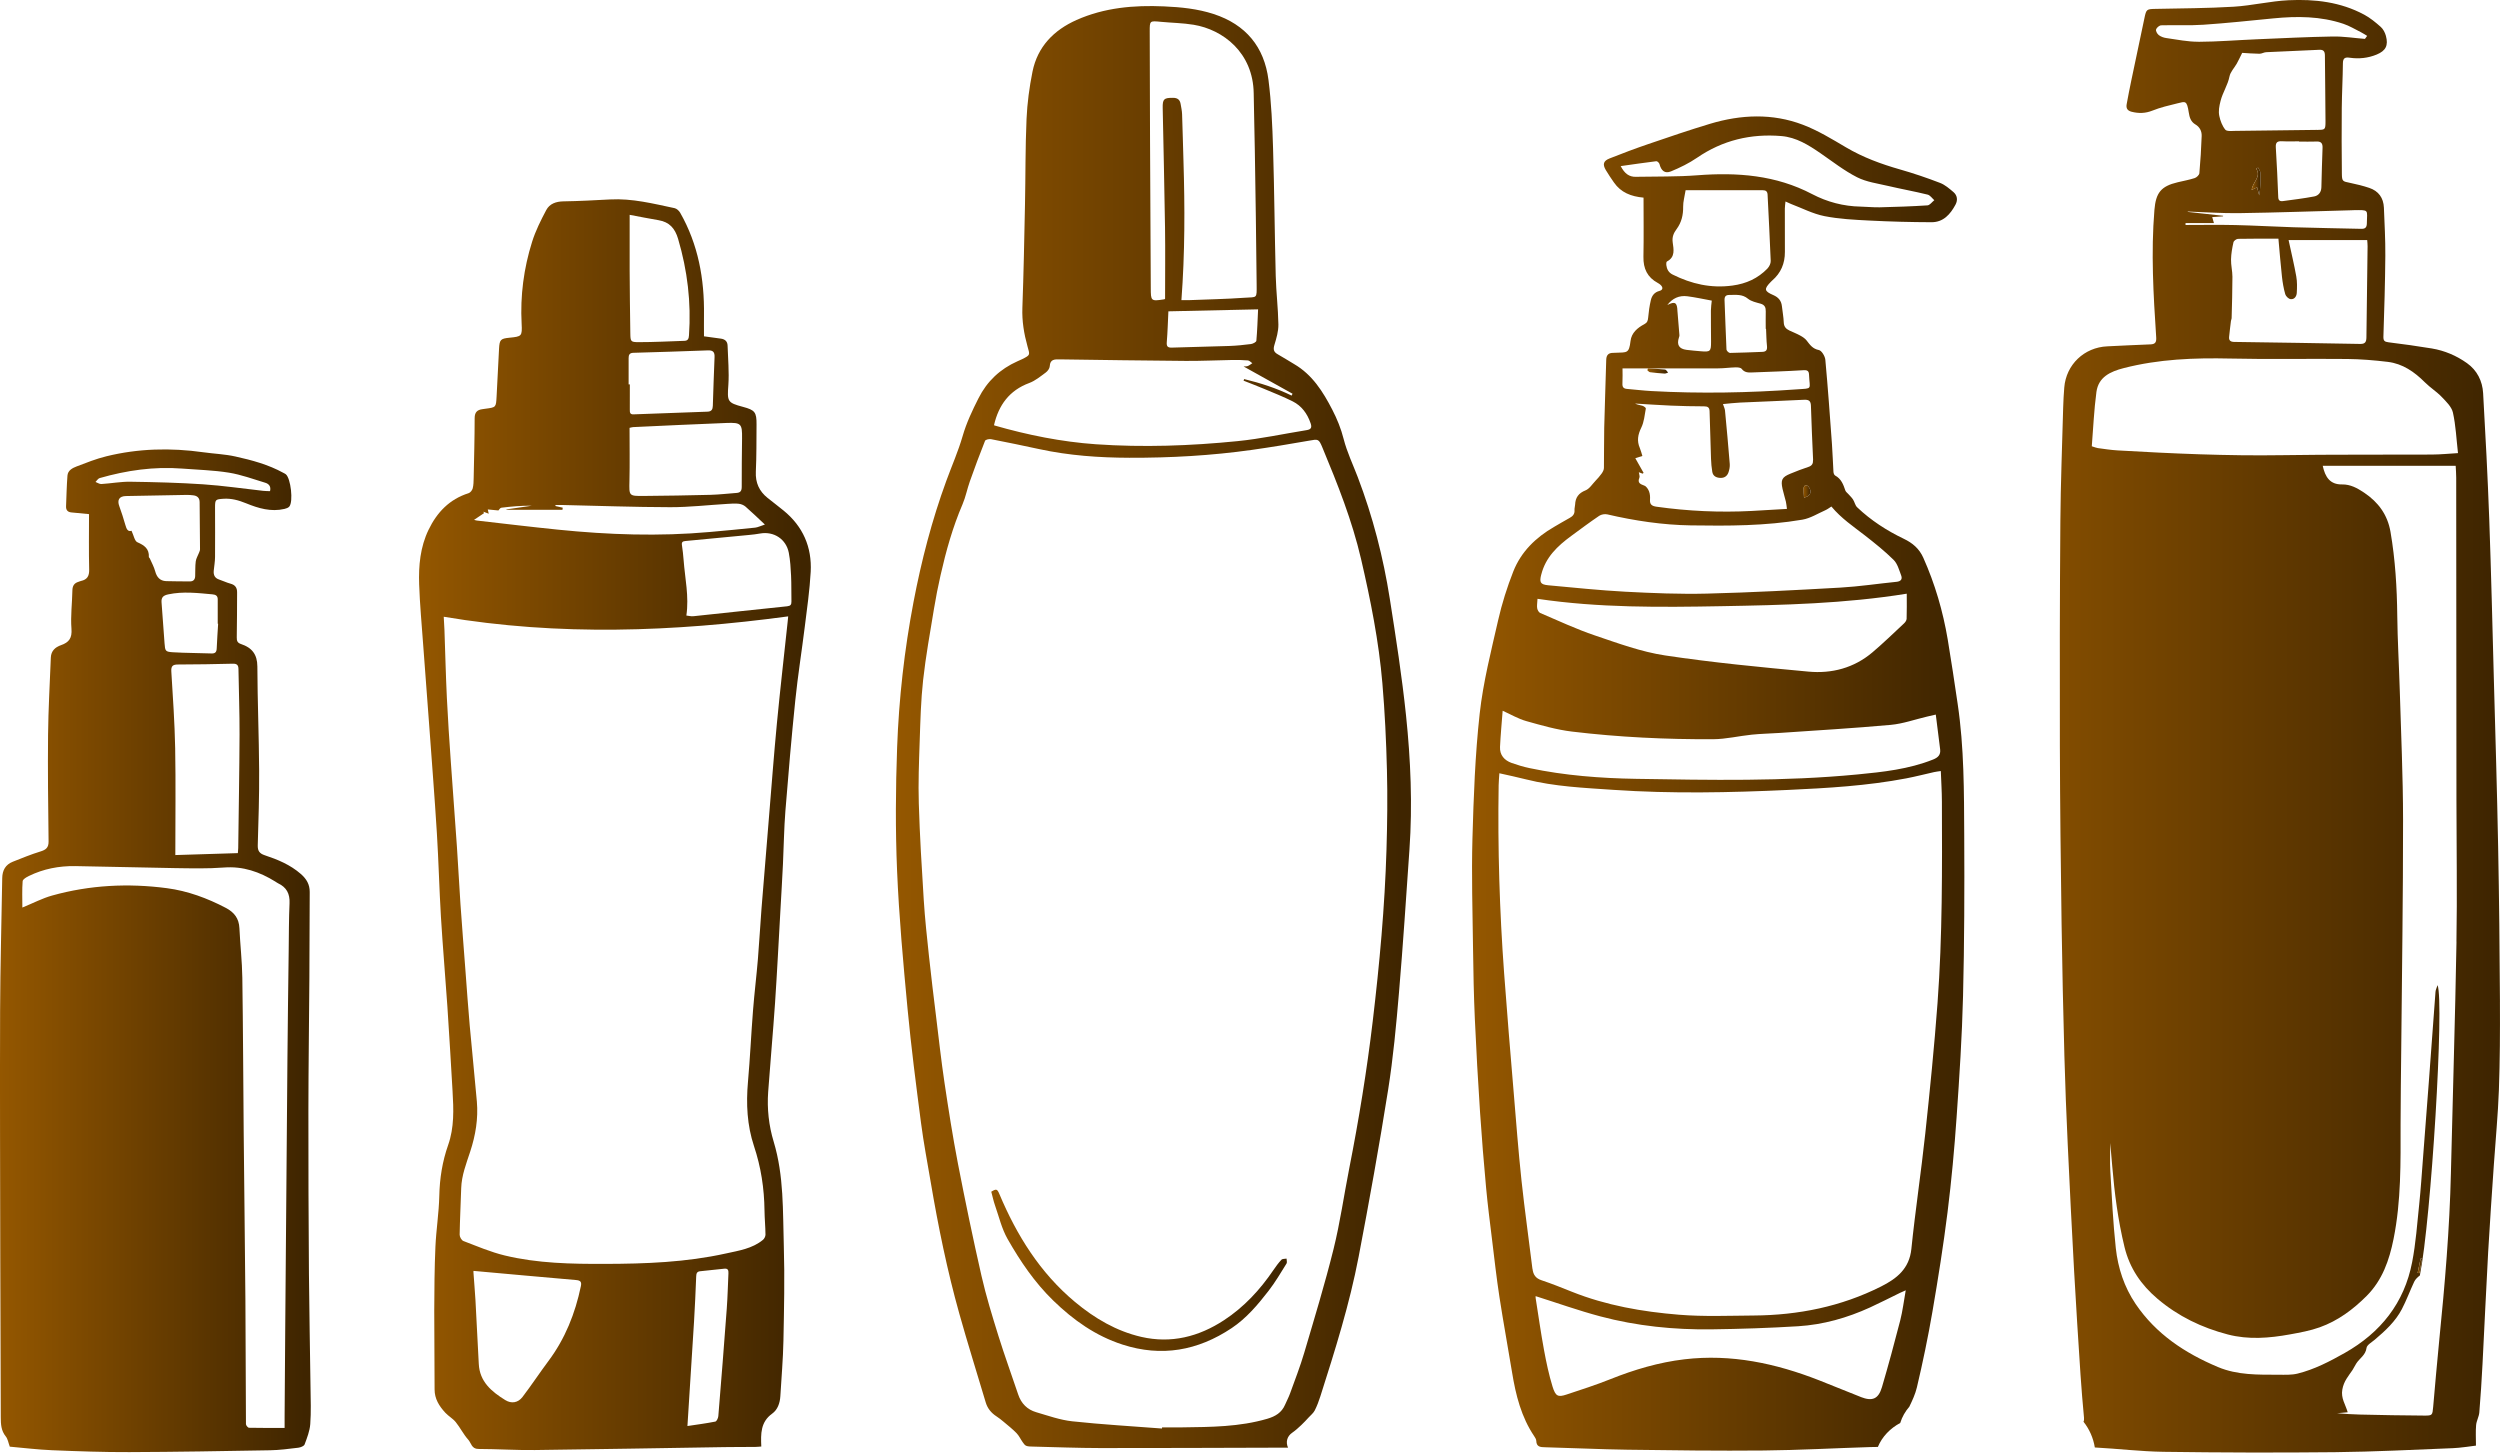
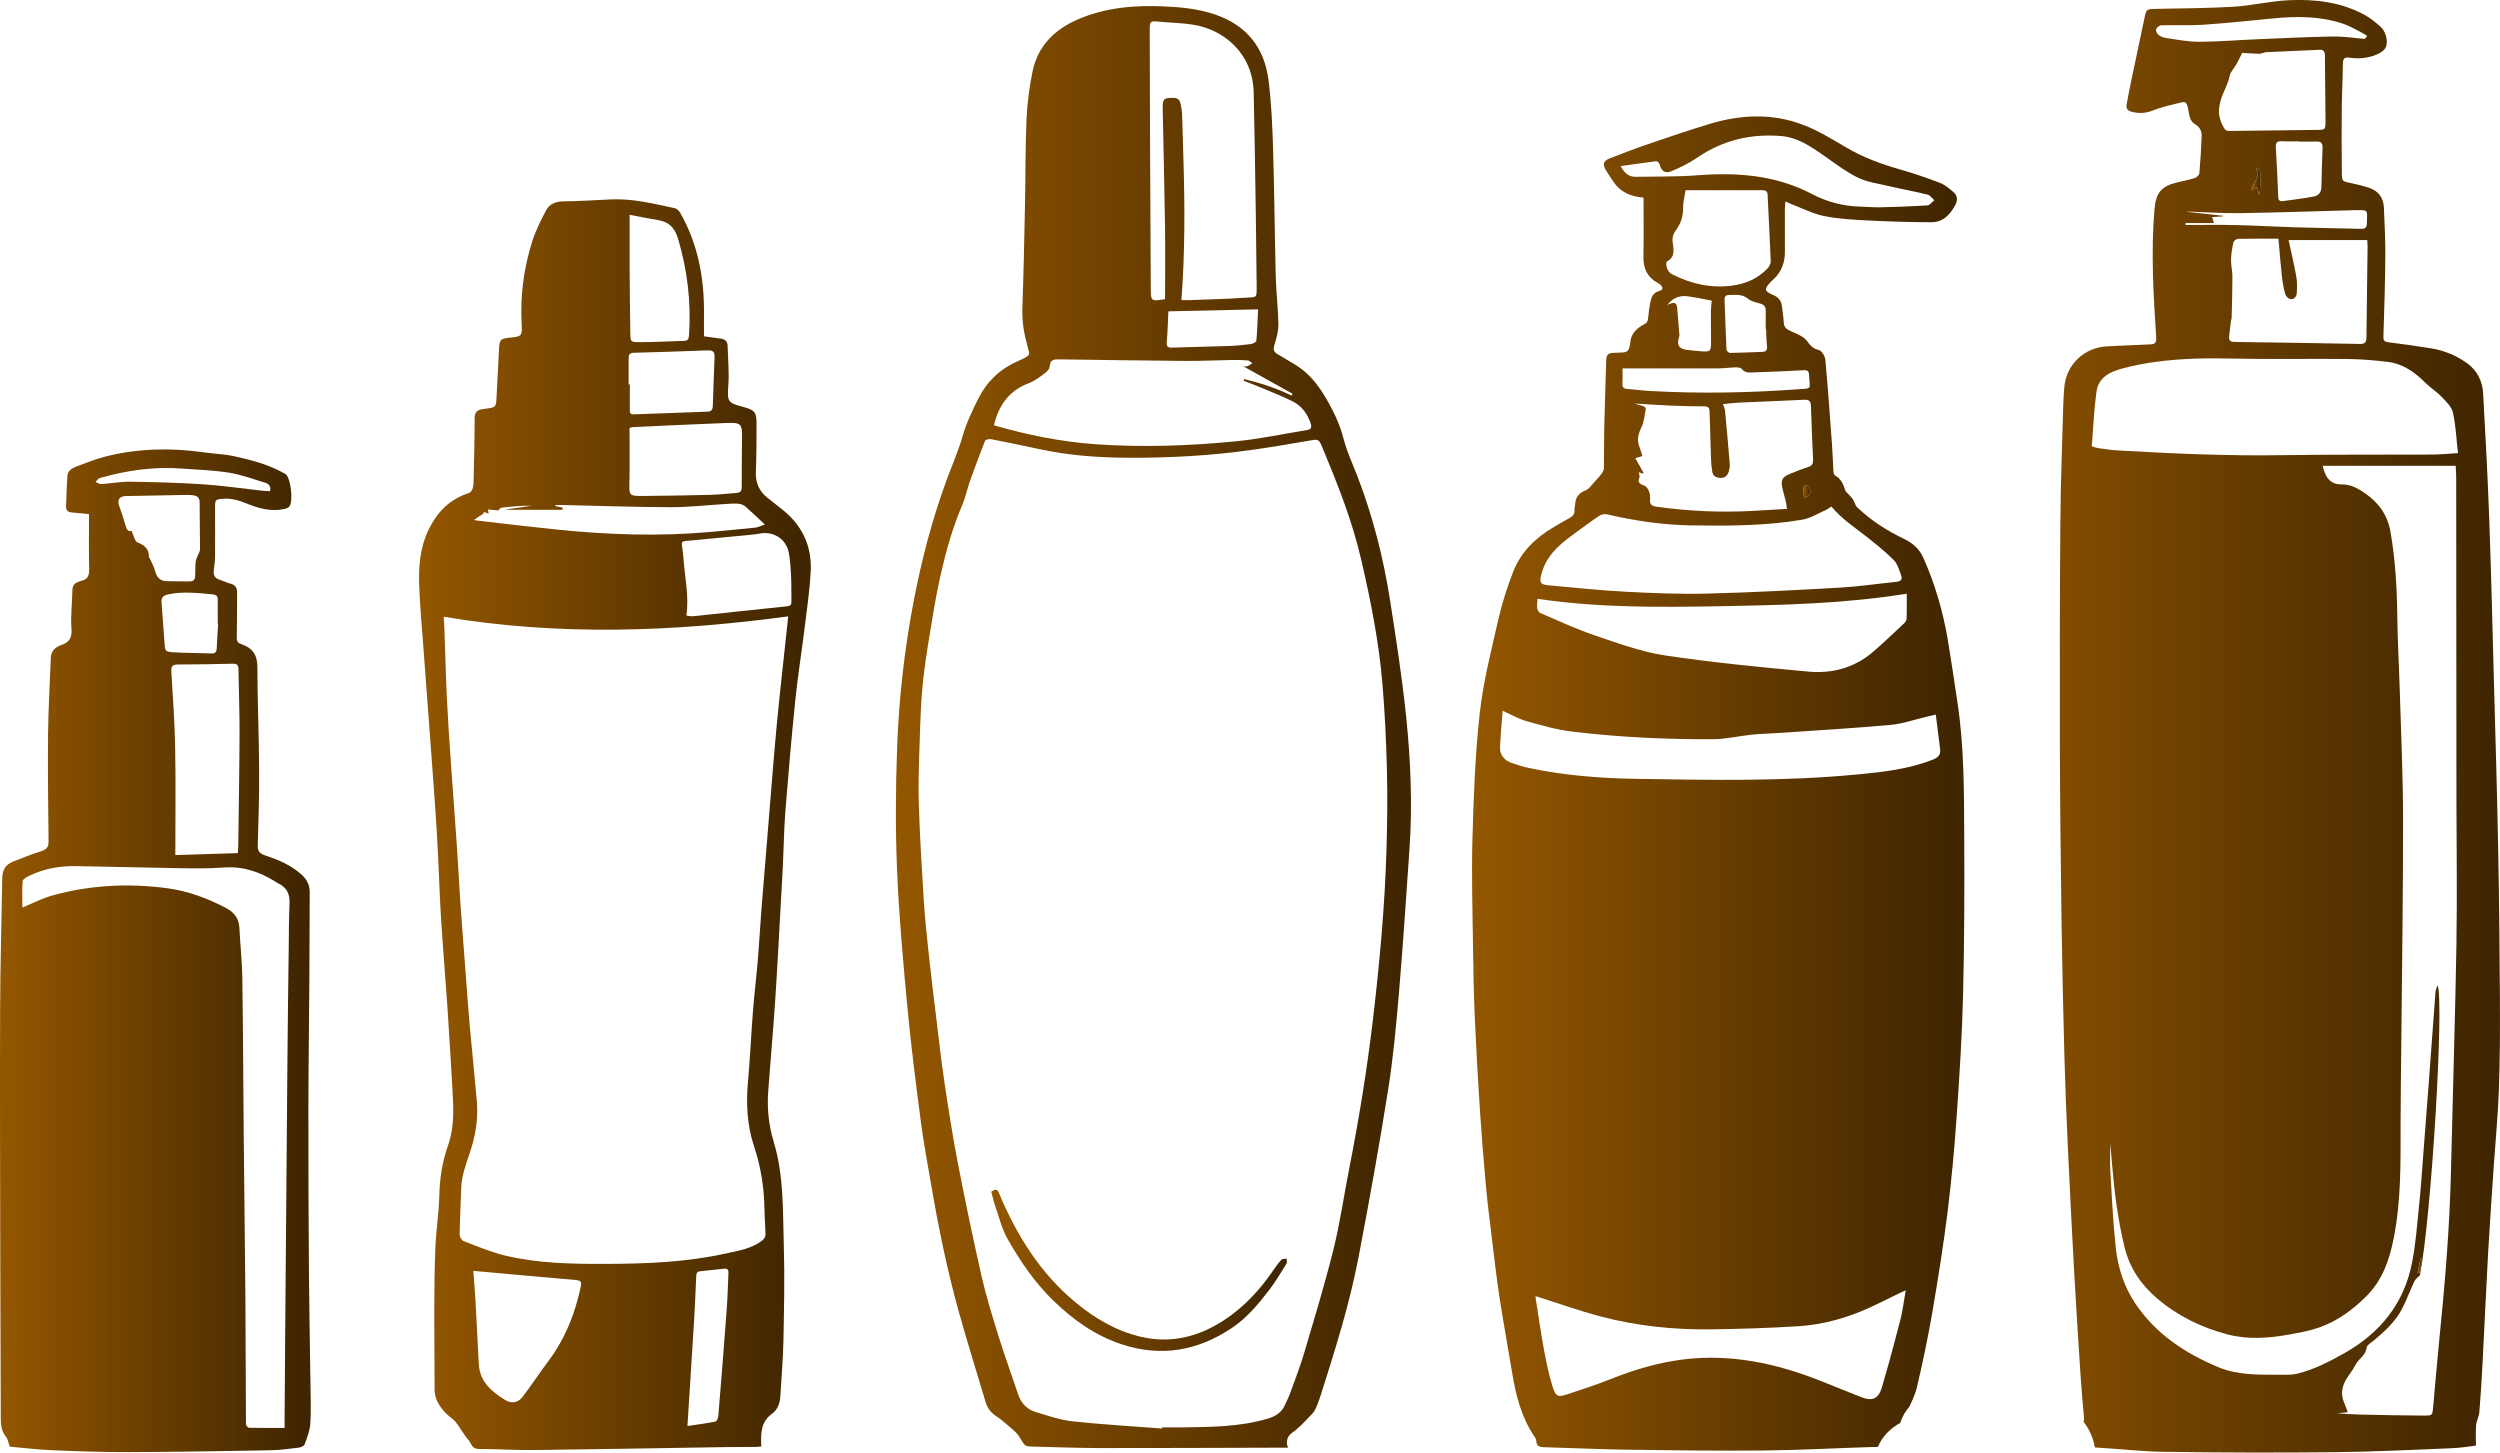
<svg xmlns="http://www.w3.org/2000/svg" xmlns:xlink="http://www.w3.org/1999/xlink" id="_レイヤー_1" viewBox="0 0 967.04 561.86">
  <defs>
    <style>.cls-1{fill:url(#_茶グラデ-8);}.cls-1,.cls-2,.cls-3,.cls-4,.cls-5,.cls-6,.cls-7,.cls-8,.cls-9,.cls-10,.cls-11{stroke-width:0px;}.cls-2{fill:url(#_茶グラデ-3);}.cls-3{fill:url(#_茶グラデ);}.cls-4{fill:url(#_茶グラデ-4);}.cls-5{fill:url(#_茶グラデ-6);}.cls-6{fill:none;}.cls-7{fill:url(#_茶グラデ-9);}.cls-8{fill:url(#_茶グラデ-7);}.cls-9{fill:url(#_茶グラデ-5);}.cls-10{fill:url(#_茶グラデ-2);}.cls-11{fill:url(#_茶グラデ-10);}</style>
    <linearGradient id="_茶グラデ" x1="751.76" y1="280.93" x2="967.04" y2="280.93" gradientUnits="userSpaceOnUse">
      <stop offset="0" stop-color="#945700" />
      <stop offset=".98" stop-color="#3f2500" />
    </linearGradient>
    <linearGradient id="_茶グラデ-2" x1="0" y1="367.75" x2="120.24" y2="367.75" xlink:href="#_茶グラデ" />
    <linearGradient id="_茶グラデ-3" x1="569.39" y1="303.08" x2="759.84" y2="303.08" xlink:href="#_茶グラデ" />
    <linearGradient id="_茶グラデ-4" x1="162.08" y1="319.01" x2="313.64" y2="319.01" xlink:href="#_茶グラデ" />
    <linearGradient id="_茶グラデ-5" x1="346.52" y1="281.24" x2="545.79" y2="281.24" xlink:href="#_茶グラデ" />
    <linearGradient id="_茶グラデ-6" x1="870.99" y1="70.21" x2="874.4" y2="70.21" xlink:href="#_茶グラデ" />
    <linearGradient id="_茶グラデ-7" x1="935.17" y1="489.66" x2="936.94" y2="489.66" xlink:href="#_茶グラデ" />
    <linearGradient id="_茶グラデ-8" x1="697.67" y1="190.07" x2="700.33" y2="190.07" xlink:href="#_茶グラデ" />
    <linearGradient id="_茶グラデ-9" x1="637.21" y1="143.5" x2="645.24" y2="143.5" xlink:href="#_茶グラデ" />
    <linearGradient id="_茶グラデ-10" x1="383.43" y1="491.38" x2="497.78" y2="491.38" xlink:href="#_茶グラデ" />
  </defs>
  <path class="cls-3" d="M967.02,387.62c-.11-20.02-.31-40.04-.7-60.06-.41-21.52-1.06-43.03-1.65-64.54-.56-20.73-1.04-41.47-1.79-62.2-.59-16.26-1.44-32.51-2.37-48.76-.27-4.68-2.33-8.81-6.24-11.59-4.07-2.9-8.66-4.85-13.61-5.68-5.58-.93-11.18-1.69-16.79-2.39-1.51-.19-1.98-.6-1.93-2.21.34-10.4.66-20.79.74-31.19.05-6.22-.3-12.45-.55-18.67-.16-3.78-2.07-6.45-5.67-7.65-2.4-.8-4.88-1.42-7.36-1.93-2.98-.6-3.19-.58-3.23-3.62-.09-8.42-.12-16.85-.04-25.27.05-5.8.39-11.6.44-17.4.02-2.05.9-2.38,2.62-2.13,3.57.51,7.08.16,10.42-1.22,3.55-1.46,4.61-3.53,3.59-7.25-.34-1.24-1.03-2.59-1.97-3.43-1.99-1.77-4.1-3.51-6.43-4.76-9.13-4.92-19.14-6.06-29.25-5.58-7.11.34-14.15,2.08-21.26,2.51-10.08.61-20.2.62-30.3.84-3.29.07-3.48.17-4.16,3.42-1.7,8.09-3.42,16.18-5.11,24.27-.64,3.04-1.23,6.1-1.79,9.16-.28,1.53.22,2.51,1.9,2.94,2.76.7,5.31.65,8.05-.44,3.12-1.25,6.44-2.02,9.71-2.82,3.05-.75,3.63-1.22,4.36,3.56.29,1.88.78,3.56,2.58,4.62,1.66.97,2.48,2.61,2.41,4.46-.17,4.8-.46,9.61-.89,14.39-.06.69-1.04,1.63-1.79,1.88-2.14.7-4.38,1.09-6.58,1.62-6.51,1.54-8.47,4.08-9.02,10.74-1.35,16.44-.39,32.83.69,49.22.11,1.71-.2,2.68-2.17,2.75-5.58.19-11.17.51-16.75.76-8.94.4-15.93,7.07-16.64,15.94-.2,2.53-.35,5.08-.42,7.62-.39,14.71-.98,29.42-1.09,44.14-.22,29.03-.27,58.06-.19,87.09.06,22.87.34,45.74.66,68.6.24,17.06.64,34.11,1.09,51.17.3,11.32.76,22.64,1.28,33.95.76,16.47,1.58,32.94,2.49,49.41.73,13.28,1.6,26.56,2.46,39.83.36,5.58.85,11.14,1.36,16.71.06.67,0,1.16-.21,1.51,2.28,2.85,3.82,6.35,4.39,9.97,8.88.47,17.74,1.55,26.62,1.68,22.09.31,44.19.37,66.28.14,15.21-.16,30.41-.95,45.6-1.55,3-.12,5.99-.65,8.93-.99,0-2.89-.16-5.43.06-7.94.14-1.65,1.1-3.24,1.24-4.89.52-6.27.91-12.55,1.24-18.83.75-14.41,1.38-28.82,2.18-43.22.63-11.31,1.45-22.6,2.21-33.9.65-9.6,1.6-19.19,1.94-28.8.41-11.32.46-22.65.4-33.98ZM915.82,95.23c-.15,11.75-.33,23.5-.45,35.25-.02,1.7-.42,2.6-2.38,2.56-16.27-.31-32.55-.54-48.82-.78-1.32-.02-2.05-.55-1.92-1.9.2-2.08.47-4.16.72-6.24.04-.34.25-.67.26-1.01.13-5.34.31-10.69.31-16.03,0-2.25-.59-4.5-.54-6.75.05-2.22.45-4.45.94-6.62.13-.57,1.15-1.31,1.77-1.32,5.09-.11,10.18-.06,15.62-.06.46,5.06.83,9.85,1.36,14.62.25,2.31.65,4.62,1.28,6.85.23.8,1.27,1.81,2.05,1.91,1.49.2,2.34-1.08,2.41-2.42.12-2.11.18-4.28-.19-6.34-.83-4.65-1.94-9.24-2.98-14.09h30.41c.06.89.16,1.63.15,2.37ZM850.38,16.15c-4.14.02-8.29-.85-12.42-1.43-1.02-.14-2.12-.54-2.92-1.15-.6-.46-1.22-1.59-1.04-2.18.21-.69,1.27-1.57,1.98-1.6,5.45-.16,10.91.15,16.34-.22,9.03-.61,18.04-1.58,27.06-2.46,9.16-.9,18.26-.87,27.1,2.11,2.32.78,4.46,2.08,6.67,3.19.86.43,1.67.98,2.5,1.47-.28.39-.56.78-.85,1.17-4.15-.33-8.31-1-12.45-.93-9.83.17-19.65.66-29.48,1.08-7.49.31-14.99.94-22.48.97ZM896.08,54.74c1.79-.07,2.38.74,2.32,2.43-.19,5.09-.33,10.18-.45,15.27-.05,1.91-1.1,3.23-2.79,3.55-4.01.76-8.08,1.25-12.13,1.8-1.04.14-1.72-.2-1.77-1.49-.26-6.43-.53-12.86-.94-19.28-.13-1.96.6-2.48,2.4-2.38,2.19.12,4.39.03,6.58.03v.1c2.26,0,4.53.06,6.79-.02ZM896.24,50.24c-10.54.14-21.08.29-31.62.39-1.32.01-3.24.25-3.84-.47-1.18-1.45-1.93-3.44-2.32-5.31-.39-1.89-.03-3.78.49-5.82.84-3.31,2.79-6.1,3.45-9.45.35-1.78,1.89-3.32,2.83-5,.69-1.23,1.28-2.53,2.08-4.13,1.93.11,4.32.31,6.7.34.84.01,1.68-.55,2.54-.6,6.85-.34,13.71-.6,20.56-.93,1.64-.08,2.19.56,2.2,2.22.03,8.49.22,16.98.23,25.47,0,3.27-.15,3.27-3.3,3.31ZM872.67,65.17c.28-.1.56-.21.83-.31.3.67.83,1.33.85,2.01.1,2.88.04,5.77-.45,8.7-.26-.98-.52-1.95-.83-3.12-.76.38-1.29.64-2.08,1.03.23-3,3.93-5.07,1.68-8.31ZM855.71,83.98c1.48-.1,2.85-.2,4.21-.29,0-.07.01-.15.02-.22-4.56-.5-9.13-1-13.69-1.5.02-.05.03-.09.05-.14,6.64.23,13.28.72,19.92.62,14.49-.21,28.98-.73,43.47-1.12.21,0,.42-.03.64-.03,6.26-.08,5.28-.31,5.21,5.07-.02,1.6-.63,2.18-2.11,2.15-8.76-.2-17.52-.35-26.28-.61-7.49-.23-14.97-.68-22.46-.85-6.43-.15-12.86-.03-19.29-.03,0-.25,0-.5,0-.75h10.98c-.26-.9-.42-1.46-.66-2.3ZM950.21,364.27c-.51,29.85-1.47,59.7-2.16,89.54-.5,21.61-2.35,43.11-4.51,64.6-.86,8.59-1.58,17.2-2.35,25.8-.29,3.19-.28,3.38-3.39,3.36-8.35-.03-16.7-.22-25.05-.4-2.9-.06-5.79-.27-8.71-.51,1.31-.12,2.62-.24,4.09-.37-.87-3.06-2.69-5.39-2.08-8.81.58-3.25,2.35-5.17,3.93-7.52.48-.84.93-1.69,1.44-2.5,1.26-2.04,3.62-3.21,3.99-6.05.15-1.17,1.99-2.18,3.15-3.16,4.07-3.45,8.01-7.05,10.51-11.84,1.79-3.43,3.13-7.1,4.78-10.61.45-.96,1.29-1.73,2.19-2.43,4.39-21.67,9.47-105.58,6.85-112.31-.36,1.12-.75,1.85-.8,2.61-.9,11.74-1.74,23.49-2.61,35.23-.73,9.8-1.48,19.6-2.25,29.4-.45,5.84-.83,11.7-1.44,17.53-.78,7.49-1.31,15.05-2.74,22.42-3.04,15.77-12.17,27.23-26.09,35.11-5.81,3.28-11.69,6.34-18.18,7.96-2.36.59-4.93.46-7.4.45-7.93-.02-15.88.2-23.42-2.97-12.77-5.37-23.99-12.76-31.89-24.44-4.4-6.52-6.81-13.88-7.65-21.59-1.06-9.83-1.53-19.74-2.11-29.62-.22-3.72-.04-7.47-.04-11.01.24,2.79.5,5.79.76,8.79.89,10.58,2.24,21.09,4.76,31.44,1.99,8.15,6.36,14.59,12.76,20.02,8.03,6.81,17.16,11.19,27.21,13.81,7.97,2.08,16.03,1.42,24.02-.03,3.89-.71,7.84-1.42,11.54-2.75,7.02-2.51,12.92-6.9,18.16-12.16,6.06-6.1,8.72-13.76,10.38-22,2.96-14.7,2.73-29.55,2.72-44.42,0-9.54.17-19.08.25-28.62.27-29.72.73-59.44.71-89.15-.01-16.84-.8-33.68-1.29-50.51-.28-9.45-.85-18.9-.95-28.35-.12-10.9-.77-21.73-2.62-32.48-1.13-6.59-4.71-11.5-10.25-15.19-2.63-1.75-5.24-3.2-8.49-3.15-4.66.08-6.54-2.87-7.47-7.2h51.43c.07,1.52.2,3.05.2,4.58.04,41.57.06,83.13.09,124.7.01,18.27.32,36.54,0,54.8ZM935.17,492.35c.39-1.84.77-3.68,1.16-5.52.2.02.41.03.61.05-.36,1.87-.71,3.74-1.07,5.6-.23-.04-.47-.09-.7-.13ZM940.95,175.83c-19.4.1-38.8-.06-58.2.24-21.26.33-42.47-.62-63.67-1.85-2.54-.15-5.06-.55-7.59-.89-.61-.08-1.19-.35-2.35-.7.57-7,.85-14.04,1.79-21,.78-5.8,5.38-7.9,10.51-9.23,13.57-3.5,27.35-4.03,41.29-3.71,15.07.35,30.16.01,45.23.17,5.22.05,10.45.49,15.63,1.11,5.8.69,10.35,3.87,14.41,7.93,2.02,2.03,4.53,3.58,6.51,5.65,1.72,1.79,3.82,3.81,4.32,6.04,1.11,4.98,1.33,10.16,1.96,15.68-3.71.22-6.78.54-9.85.55Z" />
  <path class="cls-10" d="M3.78,559.57c-.57-1.52-.76-2.97-1.55-3.94-1.82-2.23-1.92-4.76-1.93-7.38-.06-20.46-.15-40.93-.19-61.39-.05-32.01-.18-64.02-.07-96.02.06-17.06.55-34.12.82-51.18.05-3,1.26-5.21,4.09-6.33,3.53-1.39,7.05-2.85,10.68-3.96,2.13-.65,3.19-1.47,3.16-3.9-.16-13.73-.34-27.47-.2-41.21.1-9.98.69-19.95,1.07-29.92.1-2.58,1.75-4.03,3.91-4.77,3.15-1.09,4.35-2.76,4.07-6.36-.38-4.91.27-9.89.36-14.84.03-1.75.7-2.81,2.34-3.31.34-.1.66-.27,1-.34,2.38-.52,3.21-1.89,3.15-4.39-.17-7.13-.06-14.27-.06-21.46-2.33-.23-4.55-.45-6.78-.65-1.47-.13-2.16-.92-2.1-2.37.16-3.96.24-7.93.54-11.88.16-2.04,1.96-2.94,3.58-3.56,3.76-1.44,7.53-2.94,11.43-3.9,12.38-3.05,24.92-3.35,37.53-1.57,4.13.58,8.34.73,12.39,1.63,6.41,1.42,12.78,3.13,18.6,6.34.31.17.64.31.92.53,1.94,1.53,2.98,10.65,1.35,12.52-.41.48-1.19.73-1.84.89-5.23,1.23-10.09-.23-14.85-2.17-2.85-1.16-5.72-1.98-8.85-1.75-3.01.22-3.17.29-3.17,3.41,0,6.37.06,12.75,0,19.12-.01,1.76-.33,3.51-.5,5.27-.16,1.67.38,2.89,2.1,3.45,1.48.48,2.88,1.19,4.38,1.59,1.8.48,2.57,1.55,2.55,3.36-.05,5.8,0,11.61-.13,17.41-.03,1.43.29,2.14,1.72,2.61,4.09,1.36,6.23,3.94,6.25,8.63.05,13.44.61,26.88.69,40.33.06,9.62-.25,19.24-.54,28.86-.06,2.15.67,3.17,2.67,3.84,5.04,1.67,9.91,3.68,14.01,7.27,2.18,1.91,3.43,4.01,3.42,6.93-.07,11.1-.06,22.2-.13,33.3-.11,17.11-.36,34.22-.38,51.34-.03,21.03.06,42.06.21,63.08.11,14.64.43,29.29.61,43.93.06,4.74.25,9.49-.1,14.21-.2,2.67-1.24,5.32-2.19,7.86-.24.65-1.55,1.16-2.43,1.27-3.65.44-7.31.93-10.98.99-18.12.32-36.25.65-54.37.71-9.98.04-19.96-.32-29.94-.73-5.56-.23-11.1-.92-16.35-1.38ZM110.09,552.33c0-1.67,0-3.01,0-4.34.08-11.68.16-23.37.25-35.05.27-34.33.54-68.67.84-103,.12-14.04.31-28.08.49-42.12.08-6.16.06-12.32.33-18.48.16-3.64-1.17-6.13-4.42-7.66-.38-.18-.72-.45-1.08-.67-6.09-3.77-12.5-6.01-19.89-5.44-6.27.48-12.59.32-18.89.23-12.88-.19-25.76-.59-38.64-.78-6.23-.09-12.26,1.06-17.9,3.82-.95.46-2.37,1.27-2.42,2.02-.26,3.33-.11,6.69-.11,10.19,4.2-1.72,7.74-3.59,11.51-4.64,14.57-4.07,29.44-4.82,44.39-2.85,8.05,1.06,15.62,3.86,22.83,7.64,3.22,1.69,5.06,4.07,5.23,7.81.3,6.43,1.04,12.84,1.13,19.27.29,20.1.35,40.19.53,60.29.2,21.52.49,43.04.66,64.56.12,15.91.1,31.83.21,47.74,0,.5.76,1.4,1.19,1.41,4.44.1,8.89.06,13.77.06ZM92.01,330.01c.06-.85.13-1.4.14-1.95.18-14.64.45-29.27.51-43.91.03-8.46-.29-16.93-.42-25.39-.02-1.54-.66-2.07-2.21-2.03-7.06.17-14.13.3-21.19.31-2,0-2.7.59-2.57,2.69.6,9.88,1.3,19.77,1.49,29.66.25,13.6.06,27.21.06,41.36,7.83-.24,15.97-.49,24.2-.75ZM50.88,205.33c.85,1.77,1.18,3.95,2.26,4.42,2.7,1.19,4.61,2.51,4.44,5.73,0,.16.28.32.36.51.72,1.66,1.63,3.27,2.09,4.99.6,2.26,1.85,3.71,4.21,3.81,3.04.13,6.08.05,9.12.11,1.44.03,2.08-.71,2.14-2.04.08-1.91-.03-3.84.22-5.72.15-1.14.84-2.21,1.26-3.32.17-.44.4-.91.39-1.36-.03-6.08-.1-12.15-.15-18.23-.01-1.63-.91-2.45-2.45-2.63-.84-.1-1.69-.17-2.54-.16-7.85.13-15.69.27-23.54.44-2.59.06-3.44,1.53-2.54,3.93.89,2.36,1.61,4.79,2.33,7.22.43,1.45.87,2.75,2.38,2.29ZM84.37,241.28c-.05,0-.1,0-.15,0,0-3.17.02-6.34,0-9.51-.01-1.3-.78-1.76-2.05-1.87-5.68-.51-11.34-1.2-17.03,0-2.01.42-2.8,1.18-2.65,3.14.4,5.26.78,10.53,1.16,15.8.22,2.99.3,3.29,3.3,3.47,4.94.3,9.9.27,14.84.46,1.49.06,1.98-.56,2.04-1.95.13-3.18.36-6.35.55-9.53ZM104.45,190c.48-1.9-.51-2.86-1.85-3.27-4.66-1.41-9.29-3.13-14.06-3.9-5.98-.96-12.09-1.11-18.14-1.58-10.85-.84-21.44.69-31.85,3.68-.63.18-1.08.99-1.61,1.5.76.28,1.53.84,2.27.8,3.74-.23,7.47-.94,11.2-.89,9.4.14,18.82.37,28.19,1,7.75.52,15.45,1.67,23.18,2.52.89.1,1.78.09,2.67.13Z" />
-   <path class="cls-2" d="M735.05,550.39c.72-2.33,1.93-4.43,3.5-6.24,1.18-2.44,2.32-4.9,2.93-7.47,2.29-9.69,4.32-19.45,6.01-29.26,2.2-12.81,4.25-25.67,5.86-38.57,1.52-12.21,2.65-24.48,3.5-36.75,1.09-15.6,2.1-31.22,2.49-46.85.51-20.64.57-41.29.46-61.94-.09-17.03-.02-34.1-2.54-51.03-1.24-8.32-2.45-16.64-3.85-24.94-1.85-10.92-4.92-21.47-9.45-31.61-1.58-3.53-4.15-5.69-7.55-7.32-6.59-3.17-12.72-7.12-18.03-12.18-.78-.74-.98-2.05-1.59-3-.49-.77-1.19-1.4-1.79-2.09-.41-.47-1.01-.87-1.19-1.41-.77-2.32-1.6-4.53-3.95-5.79-.37-.2-.62-.91-.65-1.4-.23-3.6-.31-7.21-.58-10.81-.79-10.87-1.56-21.73-2.56-32.58-.13-1.37-1.43-3.53-2.49-3.74-2.43-.48-3.46-2.04-4.74-3.69-.62-.8-1.57-1.42-2.49-1.92-1.36-.75-2.82-1.31-4.22-1.97-1.29-.62-2.08-1.49-2.14-3.09-.08-2.11-.49-4.21-.72-6.33-.23-2.12-1.38-3.42-3.32-4.26-3.56-1.53-3.68-2.36-.9-5.19.15-.15.3-.3.46-.44,3.38-2.91,4.94-6.62,4.92-11.05-.03-5.59-.03-11.18-.02-16.77,0-.8.14-1.61.25-2.76.94.42,1.54.73,2.16.97,4.28,1.62,8.46,3.81,12.89,4.69,5.73,1.14,11.65,1.42,17.51,1.72,7.98.41,15.97.62,23.95.64,4.56.01,7.26-3.08,9.25-6.79.93-1.73.73-3.56-.78-4.86-1.6-1.36-3.29-2.83-5.2-3.56-5.07-1.95-10.24-3.71-15.46-5.2-7.31-2.08-14.34-4.67-20.93-8.56-5.41-3.19-10.85-6.52-16.68-8.74-11.79-4.48-23.91-3.96-35.87-.37-8.05,2.42-16.02,5.15-23.98,7.87-5.02,1.71-9.98,3.59-14.91,5.54-2.42.96-2.76,2.28-1.45,4.5.97,1.64,2.05,3.22,3.14,4.79,2.7,3.9,6.63,5.43,11.45,5.87,0,7.62.11,15.24-.04,22.87-.09,4.56,1.51,7.96,5.56,10.14.37.2.73.44,1.04.72,1.08.99.97,2-.42,2.36-1.93.5-2.9,1.83-3.3,3.51-.54,2.25-.85,4.58-1.06,6.89-.11,1.16-.36,1.88-1.49,2.47-2.65,1.39-4.96,3.37-5.32,6.48-.57,4.89-1.39,4.38-5.62,4.56-.35.01-.71.04-1.06.04-1.8-.01-2.67.79-2.72,2.69-.22,8.78-.58,17.55-.78,26.33-.12,5.17-.02,10.34-.11,15.51-.01.73-.44,1.53-.88,2.15-.71,1.01-1.56,1.94-2.41,2.84-1.23,1.29-2.31,3.06-3.83,3.67-2.71,1.08-3.91,2.78-4.03,5.53-.03.7-.28,1.41-.23,2.1.11,1.5-.64,2.35-1.86,3.02-2.04,1.12-4.05,2.32-6.06,3.49-7.07,4.09-12.75,9.6-15.76,17.23-2.4,6.1-4.4,12.43-5.85,18.82-2.73,11.99-5.8,24-7.15,36.18-1.77,16.01-2.35,32.18-2.8,48.3-.39,14.21.05,28.45.23,42.67.12,9.06.29,18.13.7,27.18.53,12.02,1.22,24.03,2.01,36.03.64,9.74,1.45,19.48,2.34,29.2.61,6.62,1.46,13.21,2.27,19.81.92,7.51,1.75,15.03,2.9,22.5,1.49,9.71,3.29,19.37,4.87,29.07,1.43,8.77,3.54,17.28,8.61,24.79.35.52.74,1.15.76,1.73.08,2.38,1.58,2.45,3.43,2.49,10.62.27,21.23.8,31.85.95,17.56.24,35.12.47,52.68.3,13.79-.13,27.58-.91,41.37-1.33.94-.03,1.87-.03,2.81-.05,1.65-4.02,4.83-7.23,8.68-9.29ZM701.31,177.95c.06,1.37-.39,2.21-1.81,2.67-2.35.75-4.65,1.67-6.93,2.6-3.28,1.33-3.83,2.4-3.05,5.91.37,1.65.89,3.27,1.29,4.91.19.8.24,1.64.41,2.81-4.75.28-9.25.57-13.75.8-12.27.63-24.48.07-36.65-1.64-1.8-.25-2.71-.82-2.57-2.76.07-1.04,0-2.18-.36-3.14-.34-.88-1.02-1.96-1.82-2.26-1.58-.6-2.77-1.03-1.92-3.08.21-.51-.11-1.23-.22-2.1.6.22,1.03.39,1.47.55.12-.1.25-.2.37-.31-1.03-1.82-2.06-3.64-3.2-5.66.63-.2,1.56-.5,2.73-.88-.31-.96-.56-2.05-.99-3.07-1.19-2.75-.76-5.18.56-7.87,1.1-2.24,1.31-4.93,1.77-7.44.05-.27-.8-.88-1.32-1.04-.93-.29-1.93-.37-2.87-.85,4.65.27,9.3.6,13.95.8,4.24.18,8.49.27,12.73.28,1.4,0,2.12.38,2.16,1.86.16,6.15.34,12.3.56,18.44.06,1.69.21,3.38.49,5.04.28,1.64,1.52,2.26,3.08,2.34,1.64.08,2.74-.76,3.22-2.24.32-.99.54-2.1.46-3.13-.55-6.9-1.18-13.8-1.84-20.7-.07-.74-.45-1.45-.79-2.49,2.32-.21,4.47-.48,6.63-.58,8.2-.38,16.41-.66,24.61-1.08,1.81-.09,2.73.26,2.79,2.31.2,7,.54,13.99.84,20.99ZM697.82,192.47c-.06-1.26-.18-2.5-.13-3.74.01-.38.44-1,.75-1.06.35-.06.91.31,1.17.65,1.42,1.83.7,3.73-1.79,4.14ZM683.14,127.22c.11,2.19.12,4.39.35,6.56.16,1.5-.21,2.28-1.83,2.33-4.16.13-8.33.36-12.49.41-.46,0-1.32-.83-1.34-1.32-.31-6.35-.48-12.71-.75-19.06-.06-1.48.5-2.07,1.93-2.05,2.47.02,4.89-.39,7.13,1.46,1.29,1.06,3.2,1.44,4.88,1.92,1.62.46,2.04,1.48,2,2.99-.05,2.25-.01,4.51-.01,6.76.05,0,.09,0,.14,0ZM683.68,103.88c-3.71,3.8-8.14,5.85-13.56,6.58-8.3,1.12-15.82-.62-23.13-4.26-1.6-.8-2.23-2.09-2.44-3.7-.06-.45,0-1.21.25-1.35,3.33-1.72,2.57-4.79,2.22-7.45-.27-2.08.39-3.57,1.5-5.06,1.93-2.6,2.6-5.49,2.55-8.71-.03-1.9.55-3.81.95-6.35,9.79,0,19.82,0,29.85,0,1.17,0,1.8.44,1.86,1.74.4,8.54.89,17.08,1.21,25.63.04.97-.57,2.2-1.27,2.92ZM661.86,132.25c.01,3.68-.29,3.95-3.99,3.62-1.83-.16-3.67-.3-5.49-.54-2.94-.39-3.87-1.97-2.93-4.81.09-.27.2-.55.18-.82-.23-2.97-.48-5.94-.73-8.91-.01-.14-.04-.28-.04-.42-.08-3.4-.97-3.92-3.92-2.38,1.96-2.59,4.58-3.8,7.75-3.39,3.08.4,6.12,1.07,9.45,1.68-.12,1.28-.33,2.58-.34,3.88-.02,4.03.05,8.07.06,12.1ZM632.8,68.4c-2.61.05-4.38-1.24-5.89-4.15,4.88-.69,9.33-1.34,13.79-1.89.37-.04,1.09.63,1.21,1.09.67,2.6,2.08,3.82,4.46,2.84,3.5-1.44,6.97-3.14,10.08-5.27,9.89-6.78,20.78-9.37,32.6-8.39,5.78.48,10.51,3.46,15.15,6.65,4.65,3.2,9.14,6.74,14.14,9.28,3.63,1.85,7.94,2.41,11.98,3.36,5.09,1.19,10.24,2.12,15.31,3.36.98.24,1.74,1.41,2.59,2.16-.88.7-1.73,1.94-2.66,2-6.13.4-12.28.6-18.42.75-2.47.06-4.95-.22-7.42-.27-6.64-.12-12.95-1.79-18.76-4.84-14.03-7.36-28.95-8.47-44.39-7.28-7.89.61-15.84.43-23.76.59ZM627.61,142.51c12.68,0,24.84.02,37-.02,2.26,0,4.51-.34,6.78-.39.8-.02,1.94.08,2.33.59,1.1,1.43,2.49,1.44,3.99,1.38,6.64-.26,13.29-.45,19.92-.87,1.59-.1,2.07.38,2.13,1.73.25,5.88,1.53,5.24-4.52,5.67-18.79,1.35-37.59,1.71-56.4.67-3.17-.17-6.34-.56-9.51-.83-1.29-.11-1.82-.68-1.75-2.04.11-2.09.03-4.19.03-5.9ZM596.19,222.24c1.68-6.71,6.29-11.03,11.55-14.9,3.59-2.64,7.16-5.31,10.85-7.81.81-.55,2.17-.78,3.13-.56,10.64,2.48,21.41,4.09,32.31,4.26,14.42.22,28.88.22,43.15-2.21,3.08-.52,5.96-2.36,8.9-3.66.87-.39,1.64-1,2.33-1.43,3.81,4.59,8.52,7.73,12.97,11.19,3.84,3,7.67,6.05,11.12,9.47,1.48,1.47,2.1,3.89,2.89,5.96.57,1.48-.08,2.34-1.8,2.51-7.25.72-14.46,1.83-21.72,2.24-17.17.97-34.36,1.89-51.55,2.32-10.52.26-21.08-.18-31.6-.73-9.95-.53-19.88-1.58-29.81-2.49-3.17-.29-3.47-1.21-2.73-4.17ZM594.72,231.63c23.74,3.52,47.52,3.29,71.29,2.85,23.75-.43,47.51-.96,71.55-4.83,0,3.68.06,6.7-.05,9.72-.02.61-.52,1.32-1,1.77-4.04,3.77-8,7.62-12.21,11.19-7.14,6.05-15.72,8.31-24.79,7.46-18.52-1.72-37.07-3.49-55.45-6.26-9.22-1.39-18.2-4.71-27.1-7.72-7.21-2.44-14.15-5.7-21.17-8.69-.57-.24-1.06-1.15-1.18-1.82-.17-.94.04-1.96.12-3.67ZM581.25,274.93c3.18,1.43,6.03,3.12,9.1,3.99,5.84,1.64,11.74,3.35,17.73,4.07,18.12,2.17,36.36,3.04,54.61,2.95,4.97-.03,9.93-1.25,14.91-1.76,3.59-.37,7.2-.42,10.8-.67,14.33-.99,28.68-1.82,42.98-3.12,4.72-.43,9.33-2.1,14-3.19,1-.24,2-.46,3.41-.79.61,4.8,1.17,9.13,1.69,13.46.25,2.09-.79,3.15-2.72,3.92-9.41,3.76-19.35,4.82-29.27,5.78-28.46,2.74-57,2.17-85.52,1.7-13.85-.23-27.7-1.27-41.31-4.15-2.34-.49-4.66-1.19-6.92-1.99-2.85-1.02-4.66-3.07-4.51-6.21.22-4.63.66-9.26,1.02-13.98ZM592.77,490.8c-1.38-11.36-3-22.69-4.22-34.06-1.22-11.45-2.1-22.94-3.05-34.42-1.27-15.27-2.57-30.54-3.68-45.83-1.77-24.2-2.51-48.44-2.12-72.71.02-1.47.17-2.94.28-4.67,3.57.81,6.95,1.51,10.29,2.36,11.11,2.81,22.49,3.28,33.84,4.06,22.5,1.54,45.01,1.07,67.5.03,15.32-.71,30.67-1.59,45.79-4.48,3.6-.69,7.16-1.62,10.74-2.42.74-.17,1.5-.24,2.6-.41.15,4.08.41,7.94.42,11.8.09,25.99.23,51.98-1.69,77.92-1.25,16.86-2.94,33.69-4.74,50.5-1.6,14.9-3.86,29.73-5.38,44.63-.79,7.69-5.67,11.49-11.73,14.54-15.48,7.79-32.02,11.1-49.24,11.22-9.63.07-19.3.48-28.87-.3-14.18-1.15-28.19-3.58-41.53-8.91-3.87-1.55-7.75-3.11-11.7-4.43-2.28-.76-3.21-2.14-3.48-4.42ZM719.8,540.38c-5.4-2.12-10.75-4.34-16.15-6.46-16.76-6.57-34.03-10.26-52.1-8.12-9.87,1.17-19.37,3.98-28.62,7.68-5.57,2.23-11.3,4.07-17,5.96-3.27,1.08-4.22.67-5.38-3.08-1.43-4.64-2.43-9.43-3.31-14.21-1.23-6.66-2.17-13.37-3.23-20.06-.05-.32,0-.66,0-.72,8.37,2.64,16.61,5.59,25.04,7.83,14.06,3.74,28.47,5.2,43,5.01,11.18-.15,22.36-.51,33.51-1.2,9.68-.6,18.95-3.23,27.78-7.26,3.91-1.79,7.74-3.76,11.61-5.65.55-.27,1.13-.5,2.22-.99-.75,4.19-1.19,7.98-2.13,11.65-2.21,8.63-4.55,17.23-7.06,25.78-1.36,4.62-3.71,5.6-8.18,3.85Z" />
+   <path class="cls-2" d="M735.05,550.39c.72-2.33,1.93-4.43,3.5-6.24,1.18-2.44,2.32-4.9,2.93-7.47,2.29-9.69,4.32-19.45,6.01-29.26,2.2-12.81,4.25-25.67,5.86-38.57,1.52-12.21,2.65-24.48,3.5-36.75,1.09-15.6,2.1-31.22,2.49-46.85.51-20.64.57-41.29.46-61.94-.09-17.03-.02-34.1-2.54-51.03-1.24-8.32-2.45-16.64-3.85-24.94-1.85-10.92-4.92-21.47-9.45-31.61-1.58-3.53-4.15-5.69-7.55-7.32-6.59-3.17-12.72-7.12-18.03-12.18-.78-.74-.98-2.05-1.59-3-.49-.77-1.19-1.4-1.79-2.09-.41-.47-1.01-.87-1.19-1.41-.77-2.32-1.6-4.53-3.95-5.79-.37-.2-.62-.91-.65-1.4-.23-3.6-.31-7.21-.58-10.81-.79-10.87-1.56-21.73-2.56-32.58-.13-1.37-1.43-3.53-2.49-3.74-2.43-.48-3.46-2.04-4.74-3.69-.62-.8-1.57-1.42-2.49-1.92-1.36-.75-2.82-1.31-4.22-1.97-1.29-.62-2.08-1.49-2.14-3.09-.08-2.11-.49-4.21-.72-6.33-.23-2.12-1.38-3.42-3.32-4.26-3.56-1.53-3.68-2.36-.9-5.19.15-.15.3-.3.46-.44,3.38-2.91,4.94-6.62,4.92-11.05-.03-5.59-.03-11.18-.02-16.77,0-.8.14-1.61.25-2.76.94.42,1.54.73,2.16.97,4.28,1.62,8.46,3.81,12.89,4.69,5.73,1.14,11.65,1.42,17.51,1.72,7.98.41,15.97.62,23.95.64,4.56.01,7.26-3.08,9.25-6.79.93-1.73.73-3.56-.78-4.86-1.6-1.36-3.29-2.83-5.2-3.56-5.07-1.95-10.24-3.71-15.46-5.2-7.31-2.08-14.34-4.67-20.93-8.56-5.41-3.19-10.85-6.52-16.68-8.74-11.79-4.48-23.91-3.96-35.87-.37-8.05,2.42-16.02,5.15-23.98,7.87-5.02,1.71-9.98,3.59-14.91,5.54-2.42.96-2.76,2.28-1.45,4.5.97,1.64,2.05,3.22,3.14,4.79,2.7,3.9,6.63,5.43,11.45,5.87,0,7.62.11,15.24-.04,22.87-.09,4.56,1.51,7.96,5.56,10.14.37.2.73.44,1.04.72,1.08.99.97,2-.42,2.36-1.93.5-2.9,1.83-3.3,3.51-.54,2.25-.85,4.58-1.06,6.89-.11,1.16-.36,1.88-1.49,2.47-2.65,1.39-4.96,3.37-5.32,6.48-.57,4.89-1.39,4.38-5.62,4.56-.35.01-.71.04-1.06.04-1.8-.01-2.67.79-2.72,2.69-.22,8.78-.58,17.55-.78,26.33-.12,5.17-.02,10.34-.11,15.51-.01.73-.44,1.53-.88,2.15-.71,1.01-1.56,1.94-2.41,2.84-1.23,1.29-2.31,3.06-3.83,3.67-2.71,1.08-3.91,2.78-4.03,5.53-.03.7-.28,1.41-.23,2.1.11,1.5-.64,2.35-1.86,3.02-2.04,1.12-4.05,2.32-6.06,3.49-7.07,4.09-12.75,9.6-15.76,17.23-2.4,6.1-4.4,12.43-5.85,18.82-2.73,11.99-5.8,24-7.15,36.18-1.77,16.01-2.35,32.18-2.8,48.3-.39,14.21.05,28.45.23,42.67.12,9.06.29,18.13.7,27.18.53,12.02,1.22,24.03,2.01,36.03.64,9.74,1.45,19.48,2.34,29.2.61,6.62,1.46,13.21,2.27,19.81.92,7.51,1.75,15.03,2.9,22.5,1.49,9.71,3.29,19.37,4.87,29.07,1.43,8.77,3.54,17.28,8.61,24.79.35.52.74,1.15.76,1.73.08,2.38,1.58,2.45,3.43,2.49,10.62.27,21.23.8,31.85.95,17.56.24,35.12.47,52.68.3,13.79-.13,27.58-.91,41.37-1.33.94-.03,1.87-.03,2.81-.05,1.65-4.02,4.83-7.23,8.68-9.29ZM701.31,177.95c.06,1.37-.39,2.21-1.81,2.67-2.35.75-4.65,1.67-6.93,2.6-3.28,1.33-3.83,2.4-3.05,5.91.37,1.65.89,3.27,1.29,4.91.19.8.24,1.64.41,2.81-4.75.28-9.25.57-13.75.8-12.27.63-24.48.07-36.65-1.64-1.8-.25-2.71-.82-2.57-2.76.07-1.04,0-2.18-.36-3.14-.34-.88-1.02-1.96-1.82-2.26-1.58-.6-2.77-1.03-1.92-3.08.21-.51-.11-1.23-.22-2.1.6.22,1.03.39,1.47.55.12-.1.25-.2.37-.31-1.03-1.82-2.06-3.64-3.2-5.66.63-.2,1.56-.5,2.73-.88-.31-.96-.56-2.05-.99-3.07-1.19-2.75-.76-5.18.56-7.87,1.1-2.24,1.31-4.93,1.77-7.44.05-.27-.8-.88-1.32-1.04-.93-.29-1.93-.37-2.87-.85,4.65.27,9.3.6,13.95.8,4.24.18,8.49.27,12.73.28,1.4,0,2.12.38,2.16,1.86.16,6.15.34,12.3.56,18.44.06,1.69.21,3.38.49,5.04.28,1.64,1.52,2.26,3.08,2.34,1.64.08,2.74-.76,3.22-2.24.32-.99.54-2.1.46-3.13-.55-6.9-1.18-13.8-1.84-20.7-.07-.74-.45-1.45-.79-2.49,2.32-.21,4.47-.48,6.63-.58,8.2-.38,16.41-.66,24.61-1.08,1.81-.09,2.73.26,2.79,2.31.2,7,.54,13.99.84,20.99ZM697.82,192.47c-.06-1.26-.18-2.5-.13-3.74.01-.38.44-1,.75-1.06.35-.06.91.31,1.17.65,1.42,1.83.7,3.73-1.79,4.14ZM683.14,127.22c.11,2.19.12,4.39.35,6.56.16,1.5-.21,2.28-1.83,2.33-4.16.13-8.33.36-12.49.41-.46,0-1.32-.83-1.34-1.32-.31-6.35-.48-12.71-.75-19.06-.06-1.48.5-2.07,1.93-2.05,2.47.02,4.89-.39,7.13,1.46,1.29,1.06,3.2,1.44,4.88,1.92,1.62.46,2.04,1.48,2,2.99-.05,2.25-.01,4.51-.01,6.76.05,0,.09,0,.14,0ZM683.68,103.88c-3.71,3.8-8.14,5.85-13.56,6.58-8.3,1.12-15.82-.62-23.13-4.26-1.6-.8-2.23-2.09-2.44-3.7-.06-.45,0-1.21.25-1.35,3.33-1.72,2.57-4.79,2.22-7.45-.27-2.08.39-3.57,1.5-5.06,1.93-2.6,2.6-5.49,2.55-8.71-.03-1.9.55-3.81.95-6.35,9.79,0,19.82,0,29.85,0,1.17,0,1.8.44,1.86,1.74.4,8.54.89,17.08,1.21,25.63.04.97-.57,2.2-1.27,2.92ZM661.86,132.25c.01,3.68-.29,3.95-3.99,3.62-1.83-.16-3.67-.3-5.49-.54-2.94-.39-3.87-1.97-2.93-4.81.09-.27.2-.55.18-.82-.23-2.97-.48-5.94-.73-8.91-.01-.14-.04-.28-.04-.42-.08-3.4-.97-3.92-3.92-2.38,1.96-2.59,4.58-3.8,7.75-3.39,3.08.4,6.12,1.07,9.45,1.68-.12,1.28-.33,2.58-.34,3.88-.02,4.03.05,8.07.06,12.1ZM632.8,68.4c-2.61.05-4.38-1.24-5.89-4.15,4.88-.69,9.33-1.34,13.79-1.89.37-.04,1.09.63,1.21,1.09.67,2.6,2.08,3.82,4.46,2.84,3.5-1.44,6.97-3.14,10.08-5.27,9.89-6.78,20.78-9.37,32.6-8.39,5.78.48,10.51,3.46,15.15,6.65,4.65,3.2,9.14,6.74,14.14,9.28,3.63,1.85,7.94,2.41,11.98,3.36,5.09,1.19,10.24,2.12,15.31,3.36.98.24,1.74,1.41,2.59,2.16-.88.7-1.73,1.94-2.66,2-6.13.4-12.28.6-18.42.75-2.47.06-4.95-.22-7.42-.27-6.64-.12-12.95-1.79-18.76-4.84-14.03-7.36-28.95-8.47-44.39-7.28-7.89.61-15.84.43-23.76.59ZM627.61,142.51c12.68,0,24.84.02,37-.02,2.26,0,4.51-.34,6.78-.39.8-.02,1.94.08,2.33.59,1.1,1.43,2.49,1.44,3.99,1.38,6.64-.26,13.29-.45,19.92-.87,1.59-.1,2.07.38,2.13,1.73.25,5.88,1.53,5.24-4.52,5.67-18.79,1.35-37.59,1.71-56.4.67-3.17-.17-6.34-.56-9.51-.83-1.29-.11-1.82-.68-1.75-2.04.11-2.09.03-4.19.03-5.9ZM596.19,222.24c1.68-6.71,6.29-11.03,11.55-14.9,3.59-2.64,7.16-5.31,10.85-7.81.81-.55,2.17-.78,3.13-.56,10.64,2.48,21.41,4.09,32.31,4.26,14.42.22,28.88.22,43.15-2.21,3.08-.52,5.96-2.36,8.9-3.66.87-.39,1.64-1,2.33-1.43,3.81,4.59,8.52,7.73,12.97,11.19,3.84,3,7.67,6.05,11.12,9.47,1.48,1.47,2.1,3.89,2.89,5.96.57,1.48-.08,2.34-1.8,2.51-7.25.72-14.46,1.83-21.72,2.24-17.17.97-34.36,1.89-51.55,2.32-10.52.26-21.08-.18-31.6-.73-9.95-.53-19.88-1.58-29.81-2.49-3.17-.29-3.47-1.21-2.73-4.17ZM594.72,231.63c23.74,3.52,47.52,3.29,71.29,2.85,23.75-.43,47.51-.96,71.55-4.83,0,3.68.06,6.7-.05,9.72-.02.61-.52,1.32-1,1.77-4.04,3.77-8,7.62-12.21,11.19-7.14,6.05-15.72,8.31-24.79,7.46-18.52-1.72-37.07-3.49-55.45-6.26-9.22-1.39-18.2-4.71-27.1-7.72-7.21-2.44-14.15-5.7-21.17-8.69-.57-.24-1.06-1.15-1.18-1.82-.17-.94.04-1.96.12-3.67ZM581.25,274.93c3.18,1.43,6.03,3.12,9.1,3.99,5.84,1.64,11.74,3.35,17.73,4.07,18.12,2.17,36.36,3.04,54.61,2.95,4.97-.03,9.93-1.25,14.91-1.76,3.59-.37,7.2-.42,10.8-.67,14.33-.99,28.68-1.82,42.98-3.12,4.72-.43,9.33-2.1,14-3.19,1-.24,2-.46,3.41-.79.61,4.8,1.17,9.13,1.69,13.46.25,2.09-.79,3.15-2.72,3.92-9.41,3.76-19.35,4.82-29.27,5.78-28.46,2.74-57,2.17-85.52,1.7-13.85-.23-27.7-1.27-41.31-4.15-2.34-.49-4.66-1.19-6.92-1.99-2.85-1.02-4.66-3.07-4.51-6.21.22-4.63.66-9.26,1.02-13.98ZM592.77,490.8ZM719.8,540.38c-5.4-2.12-10.75-4.34-16.15-6.46-16.76-6.57-34.03-10.26-52.1-8.12-9.87,1.17-19.37,3.98-28.62,7.68-5.57,2.23-11.3,4.07-17,5.96-3.27,1.08-4.22.67-5.38-3.08-1.43-4.64-2.43-9.43-3.31-14.21-1.23-6.66-2.17-13.37-3.23-20.06-.05-.32,0-.66,0-.72,8.37,2.64,16.61,5.59,25.04,7.83,14.06,3.74,28.47,5.2,43,5.01,11.18-.15,22.36-.51,33.51-1.2,9.68-.6,18.95-3.23,27.78-7.26,3.91-1.79,7.74-3.76,11.61-5.65.55-.27,1.13-.5,2.22-.99-.75,4.19-1.19,7.98-2.13,11.65-2.21,8.63-4.55,17.23-7.06,25.78-1.36,4.62-3.71,5.6-8.18,3.85Z" />
  <path class="cls-4" d="M272.28,130.09c2.45.33,4.56.6,6.65.91,1.51.23,2.46,1.06,2.51,2.66.15,5.08.65,10.19.3,15.24-.45,6.41-.44,6.86,5.71,8.5,4.56,1.22,5.23,2.05,5.19,6.78-.05,6.09.01,12.18-.27,18.26-.2,4.28,1.29,7.57,4.56,10.18,2.04,1.63,4.13,3.21,6.15,4.86,7.51,6.12,11.02,14.15,10.51,23.71-.39,7.11-1.41,14.19-2.29,21.26-1.17,9.47-2.69,18.9-3.66,28.38-1.47,14.28-2.7,28.58-3.84,42.89-.54,6.81-.61,13.65-.94,20.47-.29,6.03-.65,12.05-.99,18.07-.68,11.89-1.27,23.79-2.07,35.67-.78,11.48-1.84,22.94-2.66,34.41-.47,6.54.24,13.07,2.13,19.29,4,13.24,3.51,26.88,3.92,40.41.37,12.19.09,24.42-.15,36.62-.14,7.14-.77,14.26-1.19,21.4-.16,2.66-1.05,5.24-3.14,6.74-4.53,3.25-4.45,7.79-4.23,12.74-.82.06-1.64.15-2.45.16-3.97.03-7.93,0-11.9.07-24.41.38-48.82.84-73.24,1.13-7.29.09-14.58-.4-21.87-.42-2.6,0-2.75-2.3-3.88-3.56-1.86-2.06-3.1-4.66-4.86-6.83-1.14-1.4-2.85-2.32-4.08-3.67-2.31-2.53-4.11-5.3-4.1-9,.03-10.17-.16-20.35-.13-30.52.03-8.2.09-16.41.45-24.59.29-6.57,1.35-13.11,1.5-19.68.15-6.8,1.17-13.32,3.43-19.73,2.38-6.75,2.12-13.79,1.7-20.81-.65-10.92-1.26-21.84-2-32.76-.78-11.54-1.79-23.06-2.49-34.6-.65-10.78-.9-21.59-1.57-32.38-.87-14.05-1.98-28.08-3-42.11-.75-10.3-1.56-20.6-2.31-30.9-.56-7.75-1.28-15.5-1.55-23.27-.25-7.25.41-14.46,3.64-21.14,3.26-6.76,8.1-11.83,15.49-14.16.68-.21,1.4-1.14,1.59-1.86.33-1.28.34-2.66.37-4,.16-7.72.37-15.43.38-23.15,0-2.28.98-3.23,3.03-3.49.42-.05.84-.12,1.26-.18,3.94-.52,3.97-.52,4.19-4.59.34-6.22.61-12.45.96-18.67.19-3.45.62-3.85,3.99-4.19,4.78-.48,4.99-.54,4.74-5.44-.57-10.8.82-21.36,4.04-31.63,1.34-4.27,3.38-8.35,5.49-12.32,1.29-2.44,3.76-3.31,6.66-3.36,6.01-.09,12.02-.42,18.03-.74,8.54-.46,16.72,1.63,24.95,3.37.82.17,1.72,1.01,2.16,1.78,7,12.28,9.4,25.65,9.21,39.62-.04,2.68,0,5.36,0,8.16ZM171.64,238.52c.1,1.81.22,3.47.28,5.14.31,8.79.52,17.59.94,26.38.39,8.25.96,16.49,1.53,24.72.75,10.9,1.6,21.8,2.35,32.71.51,7.39.86,14.8,1.37,22.19.6,8.63,1.29,17.26,1.94,25.89.54,7.03,1.01,14.07,1.64,21.1.87,9.83,1.92,19.64,2.77,29.47.57,6.6-.51,13.05-2.57,19.31-1.52,4.65-3.34,9.21-3.49,14.2-.18,6-.5,11.99-.6,17.99-.01.82.74,2.15,1.45,2.42,5.27,2.01,10.52,4.27,15.98,5.59,12.74,3.08,25.85,3.3,38.84,3.26,15.63-.04,31.3-.61,46.67-4.02,5.01-1.11,10.22-1.85,14.38-5.28.53-.44.99-1.34.98-2.02-.03-3.11-.34-6.22-.38-9.33-.1-8.53-1.36-16.8-4.08-24.96-2.66-7.99-3.07-16.34-2.32-24.76.82-9.22,1.23-18.48,1.96-27.71.52-6.63,1.34-13.23,1.89-19.86.54-6.45.87-12.93,1.38-19.38.94-11.87,1.93-23.74,2.91-35.6,1-12.04,1.9-24.1,3.05-36.13,1.26-13.16,2.78-26.3,4.18-39.45.06-.59.11-1.18.19-1.97-44.43,5.98-88.59,7.66-133.26.14ZM183.17,491.62c0-.1-.06.24-.03.58.25,3.59.57,7.18.78,10.77.46,8.19.89,16.39,1.28,24.59.33,6.95,5,10.76,10.26,14.02,2.41,1.49,4.95,1.02,6.64-1.19,3.47-4.54,6.62-9.34,10.04-13.92,6.48-8.66,10.36-18.42,12.55-28.94.35-1.69-.14-2.24-1.84-2.39-13.15-1.13-26.3-2.34-39.68-3.54ZM265.49,238.1c.87.09,1.83.36,2.76.26,12.08-1.26,24.16-2.6,36.24-3.84,1.34-.14,1.67-.67,1.65-1.86-.07-3.32.02-6.64-.14-9.95-.14-2.96-.32-5.94-.87-8.84-1.01-5.34-5.8-8.44-11.09-7.5-1.39.25-2.8.42-4.2.55-8.22.8-16.45,1.59-24.68,2.35-1.03.1-1.56.38-1.38,1.56.29,1.95.51,3.92.66,5.89.52,7.01,2.14,13.96,1.06,21.37ZM243.52,165.5c0,6.96.12,13.75-.04,20.54-.13,5.77-.27,5.85,5.48,5.8,8.62-.07,17.24-.21,25.86-.43,3.39-.09,6.77-.49,10.15-.74,1.49-.11,1.95-.87,1.94-2.37-.03-6.23.06-12.46.13-18.69.07-5.71-.32-6.22-6.09-6-12.02.46-24.04,1.05-36.06,1.6-.34.02-.67.14-1.39.29ZM243.56,83.09c0,7.76-.03,14.7,0,21.63.05,8.07.13,16.13.26,24.2.05,3.15.13,3.42,3.15,3.43,5.93.01,11.86-.32,17.79-.51,1.41-.04,1.67-.93,1.75-2.13.89-12.7-.6-25.1-4.21-37.31-1.2-4.06-3.35-6.51-7.53-7.22-3.64-.61-7.27-1.34-11.21-2.08ZM183.4,201.09c.14.04.6.21,1.08.27,10.46,1.19,20.92,2.46,31.39,3.52,19.53,1.99,39.1,2.66,58.7.9,5.84-.53,11.69-1.06,17.52-1.68,1.04-.11,2.03-.63,3.78-1.2-2.82-2.63-5.1-4.86-7.5-6.94-.68-.59-1.7-1-2.6-1.1-1.46-.16-2.97-.04-4.45.05-7.34.44-14.69,1.29-22.03,1.28-13.93-.03-27.87-.54-41.8-.85-.88-.02-1.76,0-2.64,0,0,.14.02.27.03.41.93.21,1.86.42,2.79.63l-.1.82h-21.64c-.02-.05-.04-.11-.07-.16,3.3-.47,6.6-.95,9.89-1.42-3.98-.06-7.91.29-11.82.77-.5.06-.91.85-1.13,1.06-1.37-.13-2.66-.25-4.12-.39.18.77.26,1.12.38,1.65-.83-.31-1.45-.54-2.08-.78.08.19.16.38.25.57-1.29.86-2.58,1.73-3.86,2.59ZM243.16,148.7c.16,0,.32,0,.47,0,0,3.26.02,6.51-.01,9.77-.01,1.03.05,1.86,1.4,1.81,9.54-.36,19.08-.73,28.63-1.04,1.58-.05,2.04-.87,2.08-2.25.21-6.29.4-12.59.67-18.88.08-1.91-.59-2.66-2.57-2.58-9.62.37-19.25.66-28.87.94-1.43.04-1.81.81-1.8,2.04.01,3.4,0,6.79,0,10.19ZM265.92,551.61c3.61-.55,7.22-1.01,10.78-1.72.52-.1,1.1-1.36,1.16-2.12,1.14-13.88,2.25-27.76,3.27-41.65.33-4.51.43-9.05.64-13.57.05-1.12-.14-1.98-1.61-1.8-3.09.36-6.19.69-9.29.98-1.32.12-1.52.88-1.57,2.02-.23,5.79-.48,11.58-.83,17.36-.81,13.27-1.67,26.54-2.56,40.51Z" />
  <path class="cls-9" d="M498.24,559.99c-2.36,0-4.48,0-6.59,0-22.02.05-44.04.17-66.07.14-8.7-.01-17.41-.36-26.11-.57-.85-.02-1.75,0-2.51-.3-.56-.21-.99-.87-1.37-1.4-.82-1.16-1.42-2.52-2.4-3.52-1.55-1.59-3.32-2.98-5.03-4.42-.86-.72-1.75-1.43-2.69-2.04-2.04-1.32-3.48-3.06-4.18-5.41-3.41-11.45-7-22.85-10.22-34.35-4.68-16.7-8.14-33.67-11.04-50.76-1.3-7.67-2.77-15.31-3.77-23.02-1.91-14.66-3.81-29.33-5.2-44.05-1.68-17.8-3.31-35.63-4.06-53.48-.67-15.89-.56-31.84.02-47.74.69-18.88,2.81-37.66,6.35-56.25,3.04-15.93,7.1-31.59,12.68-46.83,2.11-5.77,4.61-11.43,6.31-17.31,1.49-5.16,3.74-9.88,6.13-14.62,3.33-6.61,8.36-11.31,15.05-14.3.64-.29,1.3-.55,1.93-.87,3.18-1.62,2.91-1.55,1.96-4.99-1.34-4.82-2.15-9.73-1.96-14.83.48-13.3.74-26.61,1.01-39.92.23-11.04.11-22.1.6-33.13.27-6.12,1.09-12.27,2.3-18.28,1.95-9.69,8.27-16.1,17.05-20.01,10.75-4.78,22.15-5.78,33.82-5.26,6.55.29,12.95.92,19.21,2.96,12.45,4.07,19.59,12.72,21.21,25.52,1.11,8.75,1.5,17.62,1.77,26.45.5,16.42.61,32.85,1.03,49.27.16,6.29.93,12.57,1.03,18.86.04,2.6-.75,5.28-1.52,7.82-.53,1.73-.37,2.78,1.24,3.68,2.16,1.2,4.23,2.56,6.36,3.8,7.05,4.11,11.16,10.67,14.77,17.65,1.87,3.63,3.38,7.33,4.4,11.36,1.28,5.03,3.58,9.81,5.44,14.69,5.82,15.26,9.88,31,12.41,47.11,2.36,15.02,4.71,30.06,6.28,45.17,1.79,17.18,2.52,34.46,1.32,51.74-1.28,18.46-2.48,36.93-4.05,55.36-1.07,12.6-2.23,25.22-4.21,37.69-3.42,21.56-7.29,43.05-11.39,64.49-3.51,18.36-9.13,36.19-14.8,53.98-.6,1.88-1.3,3.76-2.19,5.51-.52,1.02-1.5,1.8-2.3,2.66-.95,1.02-1.88,2.05-2.9,3-1.12,1.04-2.25,2.1-3.51,2.96-1.89,1.3-2.65,3.47-1.62,5.79ZM449.47,552.56c.01-.14.03-.29.04-.43,2.62,0,5.24.03,7.86,0,11.04-.15,22.09-.17,32.85-3.33,3.12-.92,5.55-2.36,6.86-5.42.64-1.49,1.42-2.92,1.96-4.44,1.87-5.18,3.88-10.32,5.44-15.6,3.94-13.35,8.01-26.69,11.36-40.19,2.55-10.27,4.02-20.8,6.07-31.19,3.72-18.88,6.82-37.86,9.09-56.97,2.62-22.07,4.66-44.19,5.32-66.41.31-10.25.43-20.52.17-30.77-.28-11.18-.81-22.36-1.76-33.5-1.37-16.24-4.57-32.19-8.25-48.07-3.45-14.86-9.06-28.95-14.89-42.97-1.51-3.64-1.64-3.44-5.35-2.79-7.3,1.28-14.62,2.5-21.96,3.54-15.73,2.22-31.56,3.1-47.43,3.05-11.69-.04-23.34-.85-34.81-3.34-6.23-1.35-12.46-2.64-18.72-3.86-.72-.14-2.11.19-2.29.65-2.07,5.18-4.01,10.41-5.87,15.67-1.04,2.92-1.61,6.02-2.83,8.86-3.8,8.85-6.38,18.06-8.5,27.42-.98,4.33-1.84,8.69-2.56,13.07-1.5,9.15-3.17,18.29-4.19,27.49-.87,7.85-1.06,15.79-1.33,23.69-.27,8.03-.59,16.08-.34,24.11.38,12.43,1.12,24.85,1.91,37.27.46,7.26,1.25,14.5,2.02,21.73.83,7.77,1.79,15.53,2.74,23.29,1.05,8.55,1.99,17.13,3.26,25.65,1.56,10.44,3.19,20.88,5.19,31.25,2.82,14.54,5.83,29.04,9.12,43.48,1.78,7.82,4.16,15.52,6.54,23.19,2.37,7.62,5.12,15.13,7.66,22.71,1.17,3.49,3.51,5.85,6.97,6.86,4.61,1.35,9.23,3.01,13.95,3.52,11.53,1.24,23.11,1.9,34.68,2.79ZM456.97,116.1c.99,0,1.97.03,2.95,0,7.14-.28,14.29-.42,21.42-.92,5.04-.35,4.79.49,4.75-5.14-.14-17.21-.44-34.41-.7-51.62-.11-7.43-.34-14.86-.44-22.3-.21-15.79-11.89-24.67-23.22-26.54-4.18-.69-8.46-.73-12.68-1.14-4.34-.42-4.33-.46-4.32,3.79.04,13.8.06,27.6.12,41.4.09,19.25.23,38.49.29,57.74.02,5.11.02,5.21,5.22,4.41.12-.02.23-.14.31-.18,0-9.21.11-18.39-.02-27.57-.22-15.41-.6-30.83-.9-46.24-.07-3.51.49-3.97,4-3.95,1.73,0,2.65.72,2.93,2.35.23,1.32.52,2.65.57,3.99.22,6.08.35,12.16.54,18.24.54,17.76.57,35.5-.8,53.68ZM384.52,164.43s.05.12.1.13c12.88,3.71,26.01,6.36,39.34,7.29,18.24,1.26,36.54.61,54.73-1.21,8.99-.9,17.87-2.83,26.8-4.27,1.71-.28,2.03-1.05,1.47-2.66-1.28-3.72-3.46-6.72-6.96-8.47-3.6-1.8-7.35-3.28-11.07-4.84-2.61-1.1-5.27-2.1-7.9-3.15l.22-.62c6.31,1.54,12.48,3.51,18.37,6.39.12-.24.23-.48.35-.72-6.32-3.52-12.63-7.04-18.94-10.55.45-.04,1.09.04,1.63-.16.63-.24,1.17-.72,1.75-1.1-.57-.37-1.11-1.02-1.7-1.07-2.04-.17-4.1-.21-6.15-.17-5.95.1-11.89.4-17.84.36-16.29-.12-32.57-.38-48.85-.6-1.93-.03-3.67-.07-3.81,2.65-.04.85-.81,1.9-1.55,2.44-2.03,1.49-4.06,3.19-6.37,4.05-7.72,2.86-11.84,8.54-13.64,16.29ZM451.95,120.43c-.2,4.15-.3,8.03-.62,11.88-.15,1.76.39,2.21,2.07,2.15,7.35-.26,14.7-.37,22.05-.63,2.82-.1,5.65-.38,8.45-.75.77-.1,2.04-.77,2.08-1.27.35-3.9.47-7.83.67-12.15-11.9.26-23.38.52-34.7.77Z" />
  <path class="cls-6" d="M816.29,442.14c.24,2.79.5,5.79.76,8.79.89,10.58,2.24,21.09,4.76,31.44,1.99,8.15,6.36,14.59,12.76,20.02,8.03,6.81,17.16,11.19,27.21,13.81,7.97,2.08,16.03,1.42,24.02-.03,3.89-.71,7.84-1.42,11.54-2.75,7.02-2.51,12.92-6.9,18.16-12.16,6.06-6.1,8.72-13.76,10.38-22,2.96-14.7,2.73-29.55,2.72-44.42,0-9.54.17-19.08.25-28.62.27-29.72.73-59.44.71-89.15-.01-16.84-.8-33.68-1.29-50.51-.28-9.45-.85-18.89-.95-28.35-.12-10.9-.77-21.73-2.62-32.48-1.13-6.59-4.71-11.5-10.25-15.19-2.63-1.75-5.24-3.2-8.49-3.15-4.66.08-6.54-2.87-7.47-7.2h51.43c.07,1.52.2,3.05.2,4.58.04,41.57.06,83.13.09,124.7.01,18.27.32,36.54,0,54.8-.51,29.85-1.47,59.7-2.16,89.54-.5,21.61-2.35,43.11-4.51,64.6-.86,8.59-1.58,17.2-2.35,25.8-.29,3.19-.28,3.38-3.39,3.36-8.35-.03-16.7-.22-25.05-.4-2.9-.06-5.79-.27-8.71-.51,1.31-.12,2.62-.24,4.09-.37-.87-3.06-2.69-5.39-2.08-8.81.58-3.25,2.35-5.17,3.93-7.52.48-.84.93-1.69,1.44-2.5,1.26-2.04,3.62-3.21,3.99-6.05.15-1.17,1.99-2.18,3.15-3.16,4.07-3.45,8.01-7.05,10.51-11.84,1.79-3.43,3.13-7.1,4.78-10.61.45-.96,1.29-1.73,2.19-2.43,4.39-21.67,9.47-105.58,6.85-112.31-.36,1.12-.75,1.85-.8,2.61-.9,11.74-1.74,23.49-2.61,35.23-.73,9.8-1.48,19.6-2.25,29.4-.45,5.84-.83,11.7-1.44,17.53-.78,7.49-1.31,15.05-2.74,22.42-3.04,15.77-12.17,27.23-26.09,35.11-5.81,3.28-11.69,6.34-18.18,7.96-2.36.59-4.93.46-7.4.45-7.93-.02-15.88.2-23.42-2.97-12.77-5.37-23.99-12.76-31.89-24.44-4.4-6.52-6.81-13.88-7.65-21.59-1.06-9.83-1.53-19.74-2.11-29.62-.22-3.72-.04-7.47-.04-11.01Z" />
  <path class="cls-6" d="M809.14,172.62c.57-7,.85-14.04,1.79-21,.78-5.8,5.38-7.9,10.51-9.23,13.57-3.5,27.35-4.03,41.29-3.71,15.07.35,30.16.01,45.23.17,5.22.05,10.45.49,15.63,1.11,5.8.69,10.35,3.87,14.41,7.93,2.02,2.03,4.53,3.58,6.51,5.65,1.72,1.79,3.82,3.81,4.32,6.04,1.11,4.98,1.33,10.16,1.96,15.68-3.71.22-6.78.54-9.85.55-19.4.1-38.8-.06-58.2.24-21.26.33-42.47-.62-63.67-1.85-2.54-.15-5.06-.55-7.59-.89-.61-.08-1.19-.35-2.35-.7Z" />
  <path class="cls-6" d="M881.32,92.32c.46,5.06.83,9.85,1.36,14.62.25,2.31.65,4.62,1.28,6.85.23.8,1.27,1.81,2.05,1.91,1.49.2,2.34-1.08,2.41-2.42.12-2.11.18-4.28-.19-6.34-.83-4.65-1.94-9.24-2.98-14.09h30.41c.06.89.16,1.63.15,2.37-.15,11.75-.33,23.5-.45,35.25-.02,1.7-.42,2.6-2.38,2.56-16.27-.31-32.55-.54-48.82-.78-1.32-.02-2.05-.55-1.92-1.9.2-2.08.47-4.16.72-6.24.04-.34.25-.67.26-1.01.13-5.34.31-10.69.31-16.03,0-2.25-.59-4.5-.54-6.75.05-2.22.45-4.45.94-6.63.13-.57,1.15-1.31,1.77-1.32,5.09-.11,10.18-.06,15.62-.06Z" />
  <path class="cls-6" d="M867.31,20.43c1.93.11,4.32.31,6.7.34.84.01,1.68-.55,2.54-.6,6.85-.34,13.71-.6,20.56-.93,1.64-.08,2.19.56,2.2,2.22.03,8.49.22,16.98.23,25.47,0,3.27-.15,3.27-3.3,3.31-10.54.14-21.08.29-31.62.39-1.32.01-3.24.25-3.83-.47-1.18-1.45-1.93-3.44-2.32-5.31-.39-1.89-.03-3.78.49-5.82.84-3.31,2.79-6.1,3.45-9.45.35-1.78,1.89-3.32,2.83-5,.69-1.23,1.28-2.53,2.08-4.13Z" />
  <path class="cls-6" d="M914.79,15.04c-4.15-.33-8.31-1-12.45-.93-9.83.17-19.65.66-29.48,1.08-7.49.31-14.99.94-22.48.97-4.14.02-8.29-.85-12.42-1.43-1.02-.14-2.12-.54-2.92-1.15-.6-.46-1.22-1.59-1.04-2.18.21-.69,1.27-1.57,1.98-1.6,5.45-.16,10.91.15,16.34-.22,9.03-.61,18.04-1.58,27.06-2.46,9.16-.9,18.26-.87,27.1,2.11,2.32.78,4.46,2.08,6.67,3.19.86.43,1.67.98,2.5,1.47-.28.39-.56.78-.85,1.17Z" />
  <path class="cls-6" d="M889.29,54.76c2.26,0,4.53.06,6.79-.02,1.79-.07,2.38.74,2.32,2.43-.19,5.09-.33,10.18-.45,15.27-.05,1.91-1.1,3.23-2.79,3.55-4.01.76-8.08,1.25-12.13,1.8-1.04.14-1.72-.2-1.77-1.49-.26-6.43-.53-12.86-.94-19.28-.13-1.96.6-2.48,2.4-2.38,2.19.12,4.39.03,6.58.03v.1Z" />
  <path class="cls-6" d="M846.29,81.84c6.64.23,13.28.72,19.92.62,14.49-.21,28.98-.73,43.47-1.12.21,0,.42-.03.64-.03,6.26-.08,5.28-.31,5.21,5.07-.02,1.6-.63,2.18-2.11,2.15-8.76-.2-17.52-.35-26.28-.61-7.49-.23-14.97-.68-22.46-.85-6.43-.15-12.86-.03-19.29-.03v-.75h10.97c-.26-.9-.42-1.46-.66-2.3,1.48-.1,2.85-.2,4.21-.29,0-.07.01-.15.02-.22-4.56-.5-9.13-1-13.69-1.5.02-.05.03-.09.05-.14Z" />
  <path class="cls-5" d="M873.51,64.86c.3.67.83,1.33.85,2.01.1,2.88.04,5.77-.45,8.7-.26-.98-.52-1.95-.83-3.12-.76.38-1.29.64-2.08,1.03.23-3,3.93-5.07,1.68-8.31.28-.1.56-.21.83-.31Z" />
  <path class="cls-8" d="M936.94,486.88c-.36,1.87-.71,3.74-1.07,5.6-.23-.04-.47-.09-.7-.13l1.16-5.52.61.05Z" />
  <path class="cls-6" d="M110.09,552.33c-4.88,0-9.33.04-13.77-.06-.42,0-1.18-.92-1.19-1.41-.11-15.91-.08-31.83-.21-47.74-.17-21.52-.46-43.04-.66-64.56-.19-20.1-.24-40.2-.53-60.29-.09-6.43-.83-12.84-1.13-19.27-.17-3.74-2.01-6.12-5.23-7.81-7.21-3.78-14.78-6.58-22.83-7.64-14.95-1.96-29.82-1.21-44.39,2.85-3.77,1.05-7.31,2.92-11.51,4.64,0-3.5-.15-6.86.11-10.19.06-.74,1.48-1.55,2.42-2.02,5.64-2.76,11.67-3.92,17.9-3.82,12.88.2,25.76.59,38.64.78,6.3.09,12.62.26,18.89-.23,7.39-.57,13.79,1.67,19.89,5.44.36.22.7.49,1.08.67,3.26,1.53,4.58,4.02,4.42,7.66-.27,6.15-.26,12.32-.33,18.48-.17,14.04-.37,28.08-.49,42.12-.3,34.33-.57,68.67-.84,103-.09,11.68-.17,23.37-.25,35.05,0,1.33,0,2.67,0,4.34Z" />
  <path class="cls-6" d="M92.01,330.01c-8.23.25-16.37.51-24.2.75,0-14.15.19-27.76-.06-41.36-.18-9.89-.89-19.78-1.49-29.66-.13-2.1.57-2.69,2.57-2.69,7.06-.02,14.13-.15,21.19-.31,1.55-.04,2.19.49,2.21,2.03.13,8.46.45,16.93.42,25.39-.06,14.64-.32,29.27-.51,43.91,0,.55-.08,1.1-.14,1.95Z" />
  <path class="cls-6" d="M50.62,207.85c-1.43.43-1.85-.79-2.25-2.17-.68-2.3-1.36-4.59-2.2-6.83-.85-2.28-.05-3.67,2.41-3.73,7.43-.16,14.86-.29,22.29-.42.8-.01,1.61.05,2.4.15,1.46.17,2.3.94,2.32,2.49.05,5.75.11,11.51.14,17.26,0,.43-.21.87-.37,1.29-.4,1.05-1.05,2.06-1.19,3.15-.24,1.78-.13,3.61-.21,5.42-.05,1.27-.67,1.96-2.03,1.93-2.88-.05-5.76.02-8.64-.1-2.23-.09-3.41-1.46-3.98-3.61-.44-1.64-1.3-3.16-1.98-4.73-.08-.18-.35-.33-.34-.48.16-3.05-1.64-4.3-4.2-5.43-1.02-.45-1.34-2.51-2.14-4.19Z" />
  <path class="cls-6" d="M82.32,241.89c-.18,3.01-.4,6.01-.52,9.02-.06,1.32-.52,1.9-1.93,1.85-4.68-.18-9.38-.16-14.05-.44-2.84-.17-2.92-.46-3.12-3.29-.36-4.99-.72-9.97-1.1-14.96-.14-1.86.61-2.57,2.51-2.97,5.39-1.13,10.75-.48,16.13,0,1.2.11,1.93.54,1.94,1.77.03,3,0,6,0,9.01.05,0,.1,0,.14,0Z" />
  <path class="cls-6" d="M104.45,190c-.89-.04-1.79-.03-2.67-.13-7.73-.85-15.43-2-23.18-2.52-9.38-.63-18.79-.86-28.19-1-3.73-.05-7.46.66-11.2.89-.74.05-1.51-.52-2.27-.8.53-.51.98-1.32,1.61-1.5,10.41-3,21-4.53,31.85-3.68,6.06.47,12.16.62,18.14,1.58,4.77.77,9.4,2.48,14.06,3.9,1.34.41,2.33,1.36,1.85,3.27Z" />
  <path class="cls-6" d="M579.97,299.12c3.57.81,6.95,1.51,10.29,2.36,11.11,2.81,22.49,3.28,33.84,4.06,22.5,1.54,45.01,1.07,67.5.03,15.32-.71,30.67-1.59,45.79-4.48,3.6-.69,7.16-1.62,10.74-2.42.74-.17,1.5-.24,2.6-.41.15,4.08.41,7.94.42,11.8.09,25.99.23,51.98-1.69,77.92-1.25,16.86-2.94,33.69-4.74,50.5-1.6,14.9-3.86,29.73-5.38,44.63-.79,7.69-5.67,11.49-11.73,14.54-15.48,7.79-32.02,11.1-49.24,11.22-9.63.07-19.3.48-28.87-.3-14.18-1.15-28.19-3.58-41.53-8.91-3.87-1.55-7.75-3.11-11.7-4.43-2.28-.76-3.21-2.14-3.48-4.42-1.38-11.36-3-22.69-4.22-34.06-1.22-11.45-2.1-22.94-3.06-34.42-1.27-15.27-2.57-30.54-3.68-45.83-1.77-24.2-2.51-48.44-2.12-72.71.02-1.47.17-2.94.28-4.67Z" />
  <path class="cls-6" d="M708.41,195.95c3.81,4.59,8.52,7.73,12.97,11.19,3.84,3,7.67,6.05,11.12,9.47,1.48,1.47,2.1,3.89,2.89,5.96.57,1.48-.08,2.34-1.8,2.51-7.25.72-14.46,1.83-21.72,2.24-17.17.97-34.36,1.89-51.55,2.32-10.52.26-21.08-.18-31.6-.73-9.95-.53-19.88-1.58-29.81-2.49-3.17-.29-3.47-1.21-2.73-4.17,1.68-6.71,6.29-11.03,11.55-14.9,3.59-2.64,7.16-5.31,10.85-7.81.81-.55,2.17-.78,3.13-.56,10.64,2.48,21.41,4.09,32.31,4.26,14.42.22,28.88.22,43.15-2.21,3.08-.52,5.96-2.36,8.9-3.66.87-.39,1.64-1,2.33-1.43Z" />
  <path class="cls-6" d="M594,501.37c8.37,2.64,16.61,5.59,25.04,7.83,14.06,3.74,28.47,5.2,43,5.01,11.18-.15,22.36-.51,33.51-1.2,9.68-.6,18.95-3.23,27.78-7.26,3.91-1.79,7.74-3.76,11.61-5.65.55-.27,1.13-.51,2.22-.99-.75,4.19-1.19,7.98-2.13,11.65-2.21,8.63-4.55,17.23-7.06,25.78-1.36,4.62-3.71,5.6-8.18,3.85-5.4-2.12-10.75-4.34-16.15-6.46-16.76-6.57-34.03-10.26-52.1-8.12-9.87,1.17-19.37,3.98-28.62,7.68-5.57,2.23-11.3,4.07-17,5.96-3.27,1.08-4.22.67-5.38-3.08-1.43-4.64-2.43-9.43-3.31-14.21-1.23-6.66-2.17-13.37-3.23-20.06-.05-.32,0-.66,0-.72Z" />
  <path class="cls-6" d="M748.8,276.39c.61,4.8,1.17,9.13,1.69,13.46.25,2.09-.79,3.15-2.72,3.92-9.41,3.76-19.35,4.83-29.27,5.78-28.46,2.74-57,2.17-85.52,1.7-13.85-.23-27.7-1.27-41.31-4.15-2.34-.49-4.66-1.19-6.92-1.99-2.85-1.02-4.66-3.07-4.51-6.21.22-4.63.66-9.26,1.02-13.98,3.18,1.43,6.03,3.12,9.1,3.99,5.84,1.64,11.74,3.35,17.73,4.07,18.12,2.17,36.36,3.04,54.61,2.95,4.97-.03,9.93-1.25,14.91-1.76,3.59-.37,7.2-.42,10.8-.67,14.33-.99,28.68-1.82,42.98-3.12,4.72-.43,9.33-2.1,14-3.19,1-.24,2-.46,3.41-.79Z" />
  <path class="cls-6" d="M594.72,231.63c23.74,3.52,47.52,3.29,71.29,2.85,23.75-.43,47.51-.96,71.55-4.83,0,3.68.06,6.7-.05,9.72-.02.61-.52,1.32-1,1.77-4.04,3.77-8,7.62-12.21,11.19-7.14,6.05-15.72,8.31-24.79,7.46-18.52-1.72-37.07-3.49-55.45-6.26-9.22-1.39-18.2-4.71-27.1-7.72-7.21-2.44-14.15-5.7-21.17-8.69-.57-.24-1.06-1.15-1.18-1.82-.17-.94.04-1.96.12-3.67Z" />
  <path class="cls-6" d="M691.2,196.86c-4.75.28-9.25.57-13.75.8-12.27.63-24.48.07-36.65-1.64-1.8-.25-2.71-.82-2.57-2.76.07-1.04,0-2.18-.36-3.14-.34-.88-1.02-1.96-1.82-2.26-1.58-.6-2.77-1.03-1.92-3.08.21-.51-.11-1.23-.22-2.1.6.22,1.03.39,1.47.55.12-.1.25-.2.37-.31-1.03-1.82-2.06-3.64-3.2-5.66.63-.2,1.56-.5,2.73-.87-.31-.96-.56-2.05-.99-3.07-1.19-2.75-.76-5.18.56-7.87,1.1-2.24,1.31-4.93,1.77-7.44.05-.27-.8-.88-1.32-1.04-.93-.29-1.93-.37-2.87-.85,4.65.27,9.3.6,13.95.8,4.24.18,8.49.27,12.73.28,1.4,0,2.12.38,2.16,1.86.16,6.15.34,12.3.56,18.44.06,1.69.21,3.38.49,5.04.28,1.64,1.52,2.26,3.08,2.34,1.64.08,2.74-.76,3.22-2.24.32-.99.54-2.1.46-3.13-.55-6.9-1.18-13.8-1.84-20.7-.07-.74-.45-1.45-.79-2.49,2.32-.21,4.47-.48,6.63-.58,8.2-.38,16.41-.66,24.61-1.08,1.81-.09,2.73.26,2.79,2.31.2,7,.54,13.99.84,20.99.06,1.37-.39,2.21-1.81,2.67-2.35.75-4.65,1.67-6.93,2.6-3.28,1.33-3.83,2.4-3.05,5.91.37,1.65.89,3.27,1.29,4.91.19.8.24,1.64.41,2.81Z" />
  <path class="cls-6" d="M652.03,73.58c9.79,0,19.82,0,29.85,0,1.17,0,1.8.44,1.86,1.74.4,8.54.89,17.09,1.21,25.63.04.97-.57,2.2-1.27,2.92-3.71,3.8-8.14,5.85-13.56,6.58-8.3,1.12-15.82-.62-23.13-4.26-1.6-.8-2.23-2.09-2.44-3.7-.06-.45,0-1.21.25-1.35,3.33-1.72,2.57-4.79,2.22-7.45-.27-2.08.39-3.57,1.5-5.06,1.93-2.6,2.6-5.49,2.55-8.71-.03-1.9.55-3.81.95-6.35Z" />
  <path class="cls-6" d="M626.91,64.25c4.88-.69,9.33-1.34,13.79-1.89.37-.04,1.09.63,1.21,1.09.67,2.6,2.08,3.82,4.46,2.84,3.5-1.44,6.97-3.14,10.08-5.27,9.89-6.78,20.78-9.37,32.6-8.39,5.78.48,10.51,3.46,15.15,6.65,4.65,3.2,9.14,6.74,14.14,9.28,3.63,1.85,7.94,2.41,11.98,3.36,5.09,1.19,10.24,2.12,15.31,3.36.98.24,1.74,1.41,2.59,2.16-.88.7-1.73,1.94-2.66,2-6.13.4-12.28.6-18.42.75-2.47.06-4.95-.22-7.42-.27-6.64-.12-12.95-1.79-18.76-4.84-14.03-7.36-28.95-8.47-44.39-7.28-7.89.61-15.84.43-23.76.59-2.61.05-4.38-1.24-5.89-4.15Z" />
  <path class="cls-6" d="M627.61,142.51c12.68,0,24.84.02,37-.02,2.26,0,4.51-.34,6.78-.39.8-.02,1.94.08,2.33.59,1.1,1.43,2.49,1.44,3.99,1.38,6.64-.26,13.29-.45,19.92-.87,1.59-.1,2.07.38,2.13,1.73.25,5.88,1.53,5.24-4.52,5.67-18.79,1.35-37.59,1.71-56.4.67-3.17-.17-6.34-.57-9.51-.83-1.29-.11-1.82-.68-1.75-2.04.11-2.09.03-4.19.03-5.9ZM637.46,142.49c-.08.25-.16.5-.24.75.35.26.67.69,1.05.74,1.86.24,3.73.42,5.6.53.45.03.92-.25,1.38-.39-.39-.4-.74-1.11-1.17-1.16-2.19-.25-4.41-.33-6.62-.47Z" />
  <path class="cls-6" d="M683.14,127.22c.11,2.19.12,4.39.35,6.56.16,1.5-.21,2.28-1.83,2.33-4.16.13-8.33.36-12.49.41-.46,0-1.32-.84-1.34-1.32-.31-6.35-.48-12.71-.75-19.06-.06-1.48.5-2.07,1.93-2.05,2.47.02,4.89-.39,7.13,1.46,1.29,1.06,3.2,1.44,4.88,1.92,1.62.46,2.04,1.48,2,2.99-.05,2.25-.01,4.51-.01,6.76.05,0,.09,0,.14,0Z" />
  <path class="cls-6" d="M644.94,117.98c1.96-2.59,4.58-3.8,7.75-3.39,3.08.4,6.12,1.07,9.45,1.68-.12,1.28-.33,2.58-.34,3.88-.02,4.03.05,8.07.06,12.1.01,3.68-.29,3.95-3.99,3.62-1.83-.16-3.67-.3-5.49-.54-2.94-.39-3.87-1.97-2.93-4.81.09-.27.2-.55.18-.82-.23-2.97-.48-5.94-.73-8.91-.01-.14-.04-.28-.04-.42-.08-3.4-.97-3.92-3.92-2.38Z" />
  <path class="cls-1" d="M697.82,192.47c-.06-1.26-.18-2.5-.13-3.74.01-.38.44-1,.75-1.06.35-.06.91.31,1.17.65,1.42,1.83.7,3.73-1.79,4.14Z" />
  <path class="cls-6" d="M171.64,238.52c44.66,7.53,88.82,5.84,133.26-.14-.08.79-.13,1.38-.19,1.97-1.4,13.15-2.91,26.29-4.18,39.45-1.16,12.03-2.05,24.08-3.05,36.13-.98,11.87-1.98,23.73-2.91,35.6-.51,6.46-.84,12.93-1.38,19.38-.55,6.63-1.37,13.23-1.89,19.86-.73,9.23-1.14,18.49-1.96,27.71-.75,8.43-.33,16.77,2.32,24.76,2.71,8.16,3.98,16.43,4.08,24.96.04,3.11.34,6.22.38,9.33,0,.68-.44,1.58-.98,2.02-4.16,3.44-9.37,4.17-14.38,5.28-15.37,3.41-31.04,3.98-46.67,4.02-12.99.03-26.1-.19-38.84-3.26-5.46-1.32-10.7-3.58-15.98-5.59-.71-.27-1.46-1.59-1.45-2.42.1-6,.42-11.99.6-17.99.15-4.99,1.97-9.55,3.49-14.2,2.05-6.27,3.14-12.71,2.57-19.31-.85-9.83-1.9-19.64-2.77-29.47-.62-7.02-1.1-14.06-1.64-21.1-.66-8.63-1.35-17.26-1.94-25.89-.51-7.39-.87-14.8-1.37-22.19-.75-10.9-1.6-21.8-2.35-32.71-.57-8.24-1.13-16.48-1.53-24.72-.42-8.79-.63-17.58-.94-26.38-.06-1.67-.18-3.33-.28-5.14Z" />
  <path class="cls-6" d="M183.17,491.62c13.38,1.2,26.53,2.41,39.68,3.54,1.7.15,2.19.7,1.84,2.39-2.19,10.52-6.07,20.27-12.55,28.94-3.43,4.58-6.57,9.37-10.04,13.92-1.69,2.21-4.24,2.68-6.64,1.19-5.25-3.26-9.92-7.08-10.26-14.02-.39-8.2-.82-16.39-1.28-24.59-.2-3.59-.52-7.18-.78-10.77-.02-.34.04-.69.03-.58Z" />
  <path class="cls-6" d="M265.49,238.1c1.08-7.41-.54-14.37-1.06-21.37-.15-1.97-.37-3.94-.66-5.89-.18-1.18.35-1.47,1.38-1.56,8.23-.76,16.45-1.55,24.68-2.35,1.41-.14,2.81-.31,4.2-.55,5.29-.94,10.08,2.16,11.09,7.5.55,2.9.73,5.89.87,8.84.16,3.31.07,6.64.14,9.95.02,1.19-.31,1.72-1.65,1.86-12.08,1.24-24.16,2.58-36.24,3.84-.92.1-1.89-.17-2.76-.26Z" />
  <path class="cls-6" d="M243.52,165.5c.72-.15,1.05-.28,1.39-.29,12.02-.55,24.04-1.13,36.06-1.6,5.77-.22,6.16.28,6.09,6-.08,6.23-.16,12.46-.13,18.69,0,1.5-.45,2.26-1.94,2.37-3.38.25-6.76.65-10.15.74-8.62.22-17.24.37-25.86.43-5.76.04-5.62-.04-5.48-5.8.16-6.79.04-13.58.04-20.54Z" />
  <path class="cls-6" d="M243.56,83.09c3.95.74,7.57,1.46,11.21,2.08,4.18.71,6.33,3.16,7.53,7.22,3.61,12.21,5.11,24.61,4.21,37.31-.09,1.21-.34,2.09-1.75,2.13-5.93.19-11.86.52-17.79.51-3.02,0-3.1-.28-3.15-3.43-.13-8.06-.21-16.13-.26-24.2-.04-6.93,0-13.86,0-21.63Z" />
-   <path class="cls-6" d="M183.4,201.09c1.28-.86,2.57-1.72,3.86-2.59-.08-.19-.16-.38-.25-.57.62.23,1.25.47,2.08.78-.12-.53-.2-.88-.38-1.65,1.46.14,2.75.26,4.12.39.22-.22.63-1,1.13-1.06,3.91-.49,7.83-.84,11.82-.77-3.3.47-6.6.95-9.89,1.42.02.05.04.11.07.16h21.64l.1-.82c-.93-.21-1.86-.42-2.79-.63,0-.14-.02-.27-.03-.41.88,0,1.76-.02,2.64,0,13.93.31,27.87.83,41.8.85,7.34.01,14.69-.84,22.03-1.28,1.48-.09,2.98-.21,4.45-.05.9.1,1.92.5,2.6,1.1,2.4,2.08,4.67,4.3,7.5,6.94-1.75.57-2.74,1.09-3.78,1.2-5.84.62-11.68,1.15-17.52,1.68-19.6,1.76-39.16,1.09-58.7-.9-10.48-1.07-20.93-2.33-31.39-3.52-.47-.05-.94-.23-1.08-.27Z" />
  <path class="cls-6" d="M243.16,148.7c0-3.4,0-6.79,0-10.19,0-1.24.37-2,1.8-2.04,9.62-.28,19.25-.57,28.87-.94,1.98-.08,2.65.68,2.57,2.58-.27,6.29-.46,12.58-.67,18.88-.05,1.38-.5,2.2-2.08,2.25-9.54.31-19.09.68-28.63,1.04-1.35.05-1.41-.78-1.4-1.81.04-3.25.01-6.51.01-9.77-.16,0-.32,0-.47,0Z" />
  <path class="cls-6" d="M265.92,551.61c.89-13.97,1.75-27.24,2.56-40.51.35-5.78.6-11.57.83-17.36.05-1.14.25-1.9,1.57-2.02,3.1-.29,6.2-.61,9.29-.98,1.47-.17,1.66.68,1.61,1.8-.21,4.52-.31,9.06-.64,13.57-1.03,13.89-2.13,27.77-3.27,41.65-.06.76-.64,2.02-1.16,2.12-3.56.71-7.17,1.18-10.78,1.72Z" />
  <path class="cls-6" d="M449.47,552.56c-11.56-.89-23.15-1.55-34.68-2.79-4.72-.51-9.34-2.17-13.95-3.52-3.47-1.01-5.8-3.37-6.97-6.86-2.54-7.57-5.28-15.08-7.66-22.71-2.39-7.67-4.76-15.37-6.54-23.19-3.29-14.44-6.3-28.94-9.12-43.48-2.01-10.36-3.63-20.8-5.19-31.25-1.27-8.52-2.21-17.09-3.26-25.65-.95-7.76-1.91-15.52-2.74-23.29-.77-7.23-1.56-14.48-2.02-21.73-.79-12.41-1.53-24.84-1.91-37.27-.25-8.03.06-16.08.34-24.11.27-7.91.45-15.84,1.33-23.69,1.02-9.21,2.69-18.34,4.19-27.49.72-4.38,1.58-8.74,2.56-13.07,2.12-9.36,4.7-18.57,8.5-27.42,1.22-2.83,1.79-5.94,2.83-8.86,1.86-5.26,3.81-10.49,5.87-15.67.19-.47,1.57-.79,2.29-.65,6.25,1.21,12.49,2.5,18.72,3.86,11.48,2.49,23.12,3.3,34.81,3.34,15.87.05,31.7-.83,47.43-3.05,7.34-1.04,14.66-2.26,21.96-3.54,3.71-.65,3.83-.85,5.35,2.79,5.82,14.02,11.43,28.11,14.89,42.97,3.68,15.87,6.88,31.83,8.25,48.07.94,11.14,1.47,22.32,1.76,33.5.26,10.25.14,20.52-.17,30.77-.66,22.22-2.7,44.34-5.32,66.41-2.27,19.11-5.36,38.09-9.09,56.97-2.05,10.39-3.52,20.92-6.07,31.19-3.35,13.51-7.42,26.84-11.36,40.19-1.56,5.28-3.57,10.42-5.44,15.6-.55,1.52-1.33,2.95-1.96,4.44-1.31,3.06-3.74,4.51-6.86,5.42-10.76,3.16-21.8,3.18-32.85,3.33-2.62.04-5.24,0-7.86,0-.01.14-.03.29-.04.43ZM383.43,460.98c.5,1.86.86,3.6,1.44,5.25,1.53,4.37,2.6,9.03,4.86,13,4.92,8.62,10.46,16.82,17.7,23.86,7.8,7.57,16.36,13.64,26.75,17,15.13,4.9,29.16,2.36,42.23-6.36,5.73-3.83,10.12-9.05,14.28-14.42,2.58-3.33,4.72-7.01,6.96-10.58.28-.45.02-1.25,0-1.89-.68.13-1.6.04-1.98.44-1.15,1.23-2.16,2.61-3.11,4-5.17,7.63-11.35,14.3-19.08,19.37-9.77,6.41-20.45,9.11-31.97,6.48-9.67-2.21-18.11-7.2-25.67-13.5-13.51-11.26-22.54-25.76-29.29-41.81-.81-1.93-1.18-2.06-3.13-.85Z" />
  <path class="cls-6" d="M456.97,116.1c1.37-18.18,1.34-35.92.8-53.68-.18-6.08-.32-12.16-.54-18.24-.05-1.33-.34-2.66-.57-3.99-.28-1.63-1.2-2.34-2.93-2.35-3.5-.02-4.06.44-4,3.95.3,15.41.68,30.82.9,46.24.13,9.18.02,18.36.02,27.57-.07.05-.18.16-.31.18-5.19.8-5.2.7-5.22-4.41-.06-19.25-.2-38.49-.29-57.74-.06-13.8-.08-27.6-.12-41.4-.01-4.25-.02-4.21,4.32-3.79,4.23.41,8.51.46,12.68,1.14,11.33,1.86,23.01,10.75,23.22,26.54.1,7.43.32,14.86.44,22.3.26,17.2.57,34.41.7,51.62.04,5.63.3,4.79-4.75,5.14-7.13.5-14.28.64-21.42.92-.98.04-1.96,0-2.95,0Z" />
  <path class="cls-6" d="M384.52,164.43c1.79-7.75,5.92-13.42,13.64-16.29,2.31-.86,4.34-2.55,6.37-4.05.74-.54,1.51-1.59,1.55-2.44.14-2.72,1.87-2.68,3.81-2.65,16.28.22,32.57.48,48.85.6,5.94.05,11.89-.26,17.84-.36,2.05-.03,4.11,0,6.15.17.59.05,1.14.7,1.7,1.07-.58.38-1.12.86-1.75,1.1-.54.2-1.18.13-1.63.16,6.31,3.51,12.63,7.03,18.94,10.55-.12.24-.23.48-.35.72-5.89-2.88-12.06-4.85-18.37-6.39l-.22.62c2.63,1.05,5.29,2.05,7.9,3.15,3.71,1.56,7.47,3.04,11.07,4.84,3.5,1.75,5.68,4.76,6.96,8.47.55,1.6.24,2.38-1.47,2.66-8.93,1.44-17.82,3.37-26.8,4.27-18.19,1.82-36.49,2.47-54.73,1.21-13.33-.92-26.46-3.58-39.34-7.29-.05-.02-.09-.11-.1-.13Z" />
  <path class="cls-6" d="M451.95,120.43c11.32-.25,22.8-.5,34.7-.77-.21,4.32-.32,8.24-.67,12.15-.05.5-1.31,1.17-2.08,1.27-2.8.37-5.62.65-8.45.75-7.35.26-14.7.37-22.05.63-1.67.06-2.22-.39-2.07-2.15.33-3.85.42-7.73.62-11.88Z" />
-   <path class="cls-7" d="M637.46,142.49c2.21.14,4.42.22,6.62.47.43.05.78.75,1.17,1.16-.46.14-.93.42-1.38.39-1.87-.12-3.74-.29-5.6-.53-.38-.05-.7-.48-1.05-.74.08-.25.16-.5.24-.75Z" />
  <path class="cls-11" d="M383.43,460.98c1.95-1.21,2.31-1.09,3.13.85,6.75,16.05,15.78,30.55,29.29,41.81,7.56,6.3,15.99,11.28,25.67,13.5,11.52,2.64,22.2-.07,31.97-6.48,7.73-5.07,13.91-11.74,19.08-19.37.95-1.4,1.96-2.78,3.11-4,.38-.41,1.31-.31,1.98-.44.01.64.28,1.43,0,1.89-2.24,3.58-4.38,7.26-6.96,10.58-4.16,5.37-8.55,10.59-14.28,14.42-13.07,8.72-27.1,11.26-42.23,6.36-10.38-3.36-18.95-9.43-26.75-17-7.24-7.03-12.78-15.23-17.7-23.86-2.26-3.97-3.33-8.63-4.86-13-.58-1.65-.93-3.39-1.44-5.25Z" />
</svg>